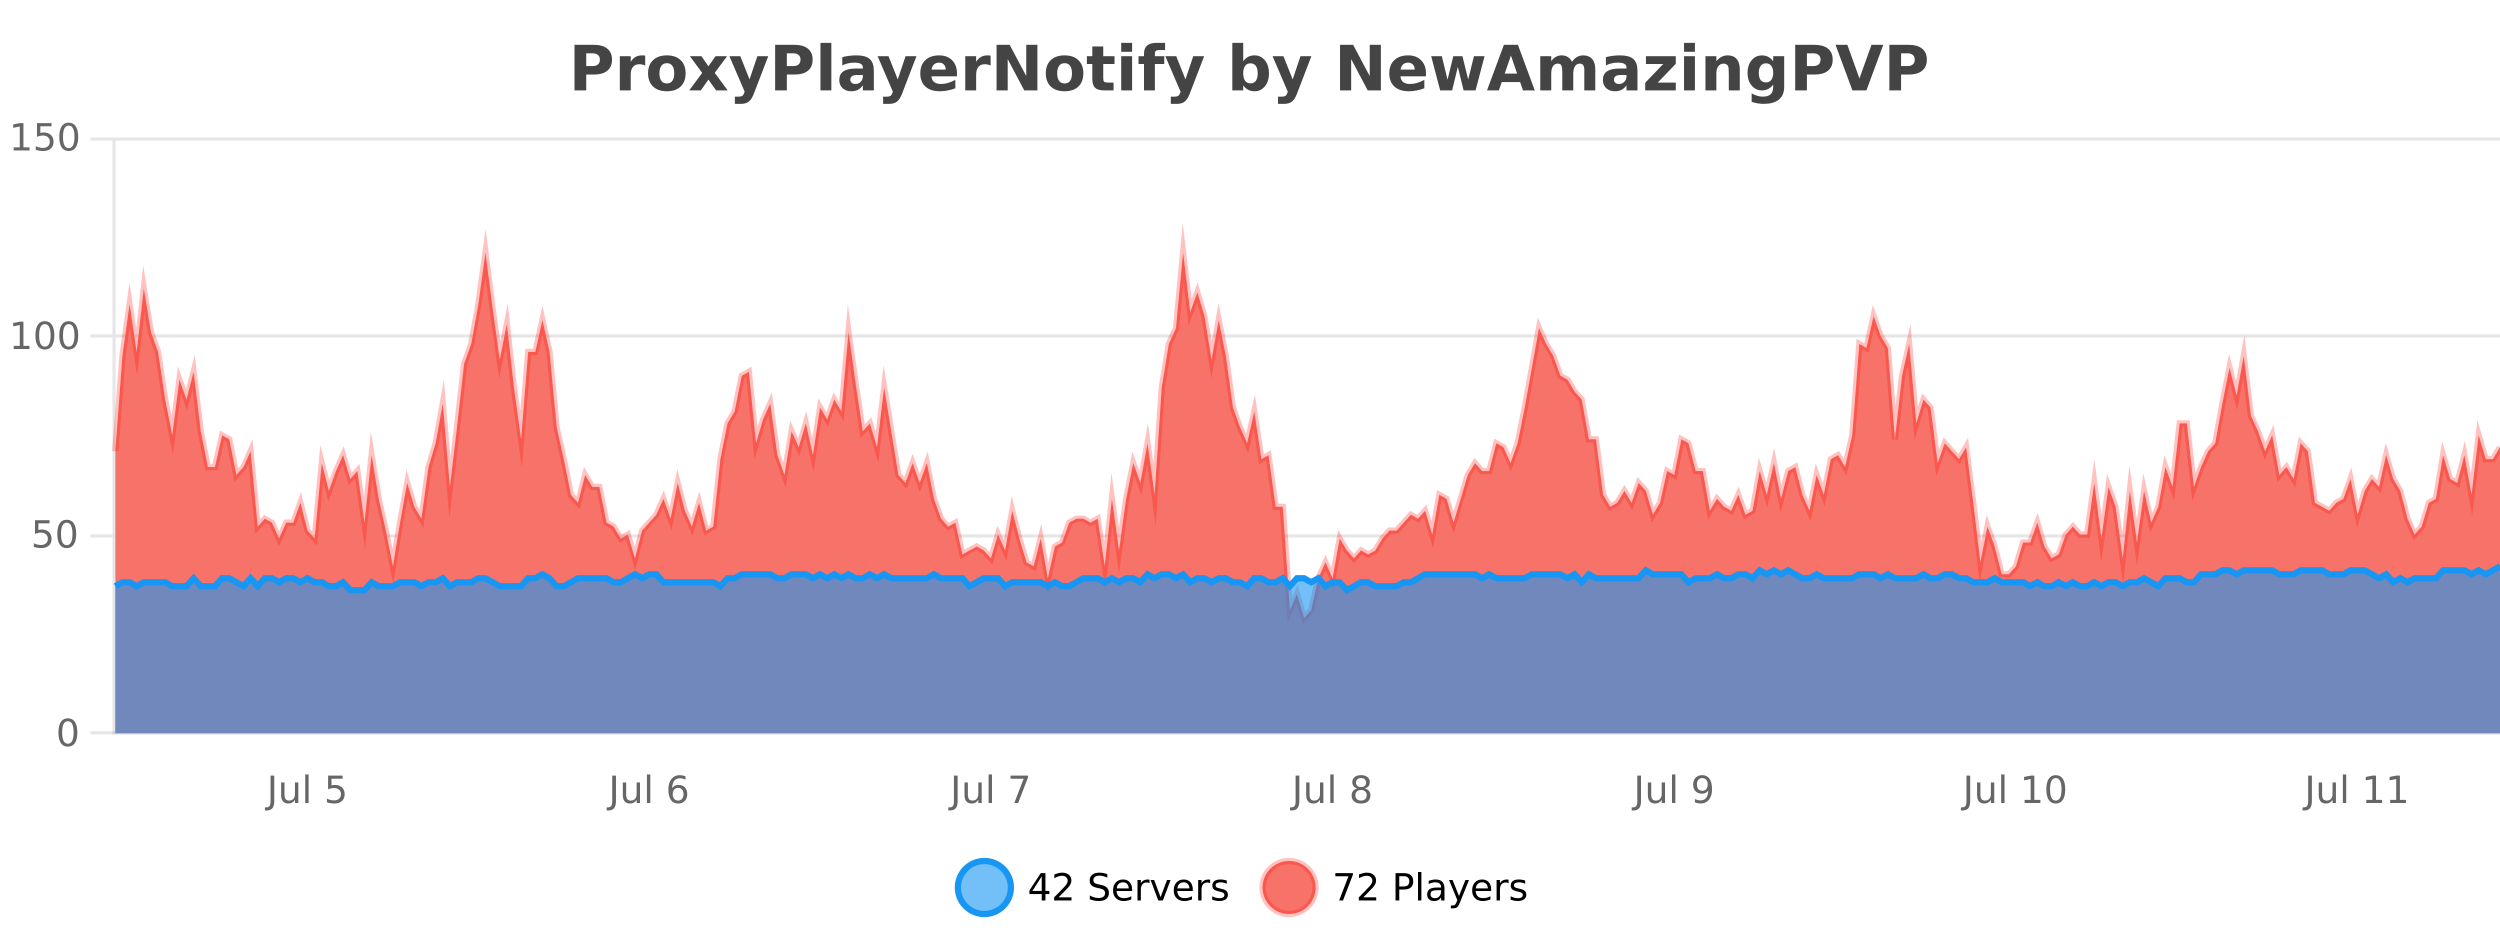
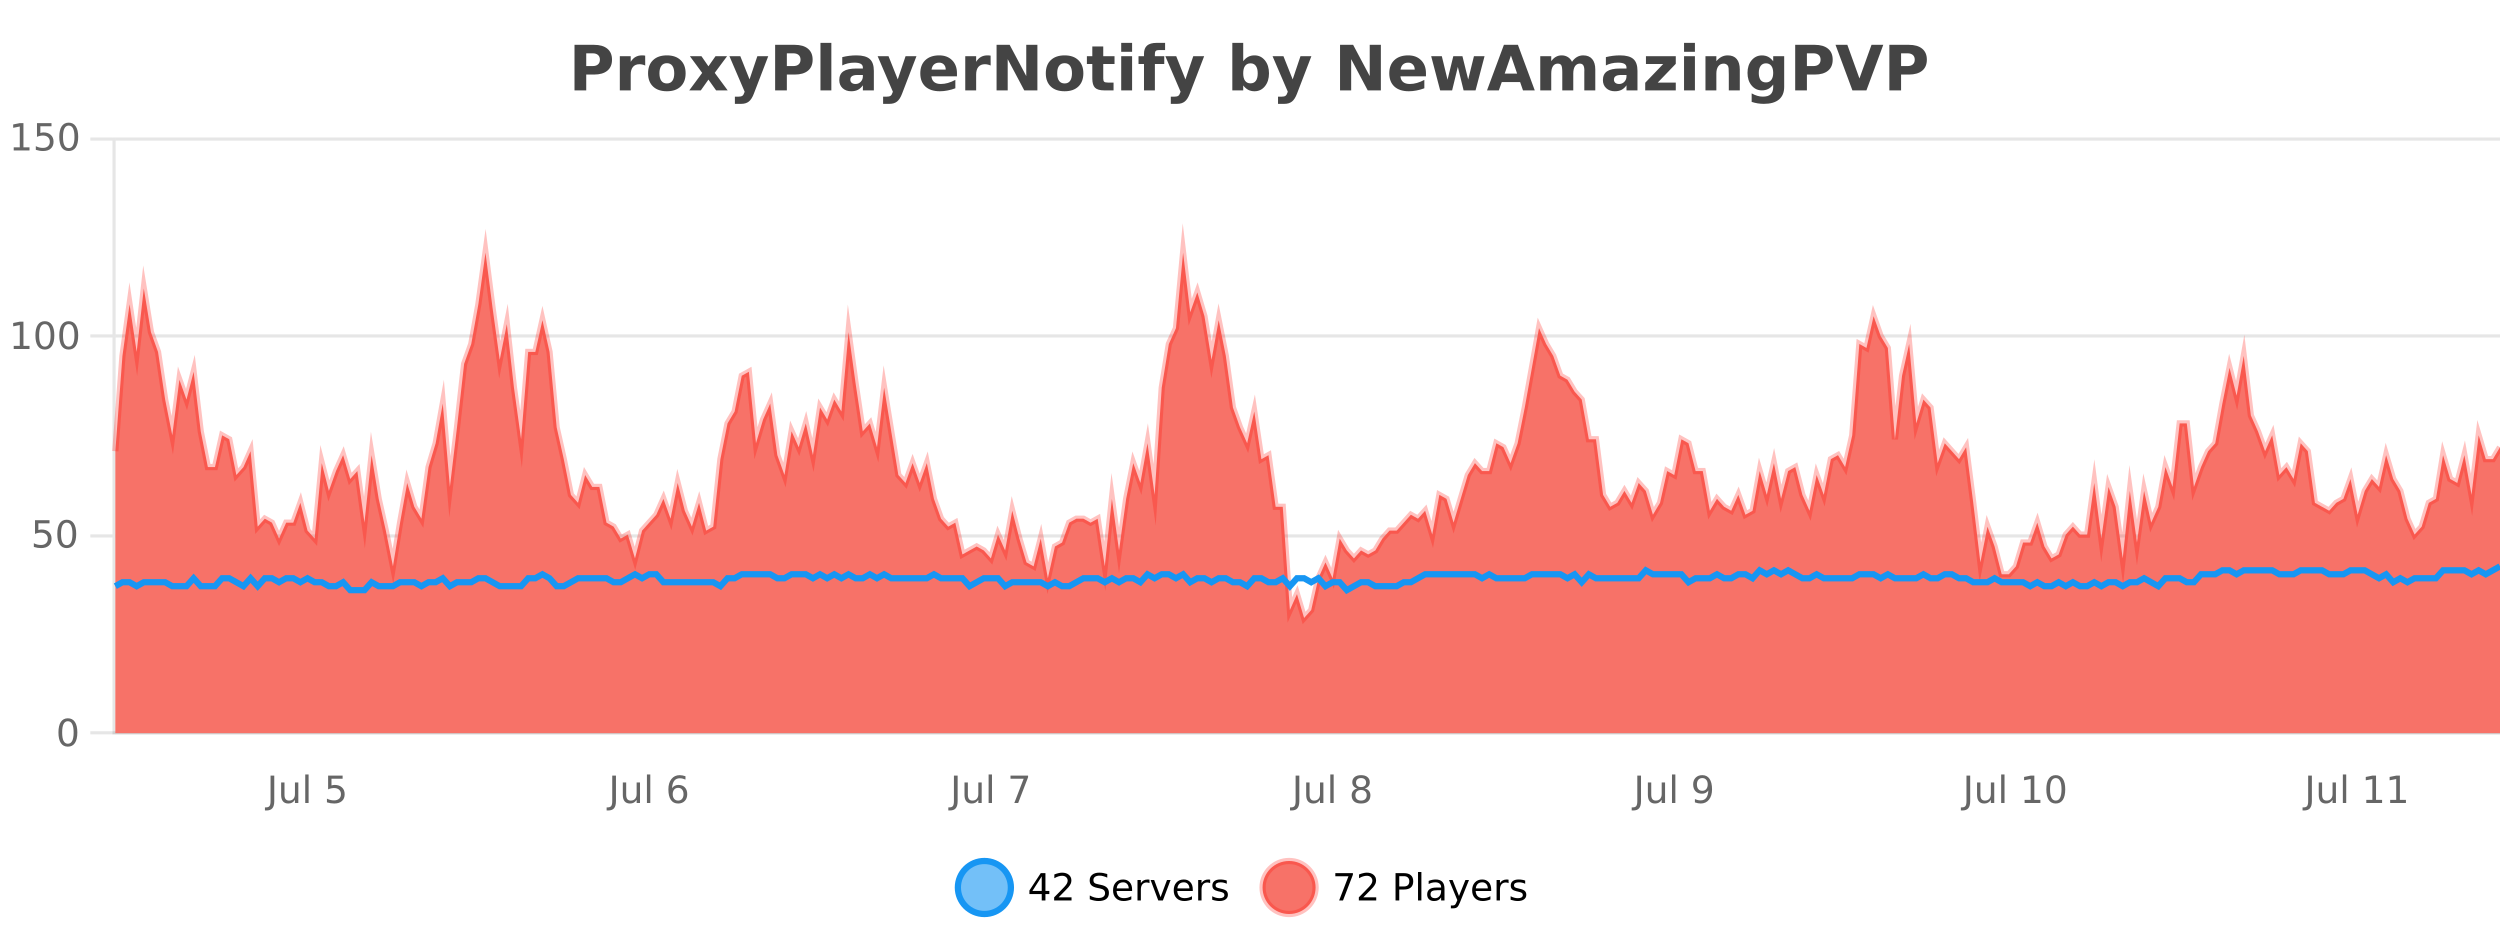
<svg xmlns="http://www.w3.org/2000/svg" width="800pt" height="300pt" viewBox="0 0 800 300" version="1.1">
  <defs>
    <clipPath id="clip1">
      <path d="M 278 263 L 352 263 L 352 300 L 278 300 Z M 278 263 " />
    </clipPath>
    <clipPath id="clip2">
      <path d="M 375 263 L 450 263 L 450 300 L 375 300 Z M 375 263 " />
    </clipPath>
    <clipPath id="clip3">
      <path d="M 36.906 80 L 800 80 L 800 234.602 L 36.906 234.602 Z M 36.906 80 " />
    </clipPath>
    <clipPath id="clip4">
      <path d="M 35.906 52 L 800 52 L 800 227 L 35.906 227 Z M 35.906 52 " />
    </clipPath>
    <clipPath id="clip5">
-       <path d="M 36.906 181 L 800 181 L 800 234.602 L 36.906 234.602 Z M 36.906 181 " />
-     </clipPath>
+       </clipPath>
    <clipPath id="clip6">
      <path d="M 35.906 152 L 800 152 L 800 218 L 35.906 218 Z M 35.906 152 " />
    </clipPath>
  </defs>
  <g id="surface2825246">
    <rect x="0" y="0" width="800" height="300" style="fill:rgb(100%,100%,100%);fill-opacity:1;stroke:none;" />
    <path style="fill:none;stroke-width:1;stroke-linecap:butt;stroke-linejoin:miter;stroke:rgb(0%,0%,0%);stroke-opacity:0.098;stroke-miterlimit:10;" d="M 37 234.5 L 800 234.5 " />
    <path style="fill:none;stroke-width:1;stroke-linecap:butt;stroke-linejoin:miter;stroke:rgb(0%,0%,0%);stroke-opacity:0.098;stroke-miterlimit:10;" d="M 28.906 234.5 L 36 234.5 " />
    <path style="fill:none;stroke-width:1;stroke-linecap:butt;stroke-linejoin:miter;stroke:rgb(0%,0%,0%);stroke-opacity:0.098;stroke-miterlimit:10;" d="M 37 171.5 L 800 171.5 " />
    <path style="fill:none;stroke-width:1;stroke-linecap:butt;stroke-linejoin:miter;stroke:rgb(0%,0%,0%);stroke-opacity:0.098;stroke-miterlimit:10;" d="M 28.906 171.5 L 36 171.5 " />
    <path style="fill:none;stroke-width:1;stroke-linecap:butt;stroke-linejoin:miter;stroke:rgb(0%,0%,0%);stroke-opacity:0.098;stroke-miterlimit:10;" d="M 37 107.5 L 800 107.5 " />
    <path style="fill:none;stroke-width:1;stroke-linecap:butt;stroke-linejoin:miter;stroke:rgb(0%,0%,0%);stroke-opacity:0.098;stroke-miterlimit:10;" d="M 28.906 107.5 L 36 107.5 " />
    <path style="fill:none;stroke-width:1;stroke-linecap:butt;stroke-linejoin:miter;stroke:rgb(0%,0%,0%);stroke-opacity:0.098;stroke-miterlimit:10;" d="M 37 44.5 L 800 44.5 " />
    <path style="fill:none;stroke-width:1;stroke-linecap:butt;stroke-linejoin:miter;stroke:rgb(0%,0%,0%);stroke-opacity:0.098;stroke-miterlimit:10;" d="M 28.906 44.5 L 36 44.5 " />
    <path style=" stroke:none;fill-rule:nonzero;fill:rgb(9.02%,58.824%,95.294%);fill-opacity:0.6;" d="M 323.488 284 C 323.488 288.688 319.688 292.484 315.004 292.484 C 310.316 292.484 306.52 288.688 306.52 284 C 306.52 279.312 310.316 275.516 315.004 275.516 C 319.688 275.516 323.488 279.312 323.488 284 Z M 323.488 284 " />
    <g clip-path="url(#clip1)" clip-rule="nonzero">
      <path style="fill:none;stroke-width:2;stroke-linecap:butt;stroke-linejoin:miter;stroke:rgb(9.02%,58.824%,95.294%);stroke-opacity:1;stroke-miterlimit:10;" d="M 323.488 284 C 323.488 288.688 319.688 292.484 315.004 292.484 C 310.316 292.484 306.52 288.688 306.52 284 C 306.52 279.312 310.316 275.516 315.004 275.516 C 319.688 275.516 323.488 279.312 323.488 284 Z M 323.488 284 " />
    </g>
    <path style=" stroke:none;fill-rule:nonzero;fill:rgb(0%,0%,0%);fill-opacity:1;" d="M 333.352 280.438 L 330.367 285.109 L 333.352 285.109 Z M 333.039 279.406 L 334.539 279.406 L 334.539 285.109 L 335.789 285.109 L 335.789 286.094 L 334.539 286.094 L 334.539 288.156 L 333.352 288.156 L 333.352 286.094 L 329.414 286.094 L 329.414 284.953 Z M 338.75 287.156 L 342.891 287.156 L 342.891 288.156 L 337.328 288.156 L 337.328 287.156 C 337.773 286.699 338.383 286.078 339.156 285.297 C 339.938 284.508 340.426 283.996 340.625 283.766 C 341.008 283.352 341.273 282.996 341.422 282.703 C 341.578 282.402 341.656 282.109 341.656 281.828 C 341.656 281.359 341.488 280.98 341.156 280.688 C 340.832 280.398 340.41 280.25 339.891 280.25 C 339.516 280.25 339.117 280.312 338.703 280.438 C 338.297 280.562 337.859 280.762 337.391 281.031 L 337.391 279.828 C 337.867 279.641 338.312 279.5 338.719 279.406 C 339.133 279.305 339.516 279.25 339.859 279.25 C 340.766 279.25 341.488 279.48 342.031 279.938 C 342.57 280.387 342.844 280.992 342.844 281.75 C 342.844 282.105 342.773 282.445 342.641 282.766 C 342.504 283.09 342.258 283.469 341.906 283.906 C 341.801 284.023 341.488 284.352 340.969 284.891 C 340.445 285.434 339.707 286.188 338.75 287.156 Z M 354.324 279.688 L 354.324 280.844 C 353.875 280.637 353.449 280.48 353.043 280.375 C 352.645 280.262 352.266 280.203 351.902 280.203 C 351.254 280.203 350.754 280.328 350.402 280.578 C 350.059 280.828 349.887 281.188 349.887 281.656 C 349.887 282.043 350 282.336 350.23 282.531 C 350.457 282.73 350.902 282.887 351.559 283 L 352.262 283.156 C 353.145 283.324 353.797 283.621 354.215 284.047 C 354.641 284.465 354.855 285.027 354.855 285.734 C 354.855 286.59 354.566 287.234 353.996 287.672 C 353.434 288.109 352.598 288.328 351.496 288.328 C 351.09 288.328 350.652 288.281 350.184 288.188 C 349.715 288.094 349.23 287.953 348.73 287.766 L 348.73 286.547 C 349.207 286.82 349.676 287.023 350.137 287.156 C 350.605 287.293 351.059 287.359 351.496 287.359 C 352.172 287.359 352.691 287.23 353.059 286.969 C 353.434 286.699 353.621 286.32 353.621 285.828 C 353.621 285.402 353.484 285.07 353.215 284.828 C 352.953 284.578 352.52 284.398 351.918 284.281 L 351.199 284.141 C 350.312 283.965 349.672 283.688 349.277 283.312 C 348.891 282.938 348.699 282.418 348.699 281.75 C 348.699 280.969 348.969 280.359 349.512 279.922 C 350.051 279.477 350.801 279.25 351.762 279.25 C 352.176 279.25 352.594 279.289 353.012 279.359 C 353.438 279.434 353.875 279.543 354.324 279.688 Z M 362.27 284.609 L 362.27 285.125 L 357.301 285.125 C 357.352 285.875 357.574 286.445 357.973 286.828 C 358.379 287.215 358.934 287.406 359.645 287.406 C 360.059 287.406 360.461 287.359 360.848 287.266 C 361.242 287.164 361.633 287.008 362.02 286.797 L 362.02 287.828 C 361.621 287.984 361.223 288.105 360.816 288.188 C 360.41 288.281 359.996 288.328 359.582 288.328 C 358.539 288.328 357.711 288.027 357.098 287.422 C 356.48 286.809 356.176 285.98 356.176 284.938 C 356.176 283.867 356.465 283.016 357.051 282.391 C 357.633 281.758 358.414 281.438 359.395 281.438 C 360.277 281.438 360.977 281.727 361.488 282.297 C 362.008 282.859 362.27 283.633 362.27 284.609 Z M 361.191 284.281 C 361.18 283.699 361.012 283.23 360.691 282.875 C 360.367 282.523 359.941 282.344 359.41 282.344 C 358.805 282.344 358.32 282.516 357.957 282.859 C 357.602 283.203 357.398 283.684 357.348 284.297 Z M 367.84 282.594 C 367.715 282.531 367.578 282.484 367.434 282.453 C 367.297 282.414 367.141 282.391 366.965 282.391 C 366.359 282.391 365.891 282.59 365.559 282.984 C 365.234 283.383 365.074 283.953 365.074 284.703 L 365.074 288.156 L 363.996 288.156 L 363.996 281.594 L 365.074 281.594 L 365.074 282.609 C 365.301 282.215 365.598 281.922 365.965 281.734 C 366.328 281.539 366.77 281.438 367.293 281.438 C 367.363 281.438 367.441 281.445 367.527 281.453 C 367.621 281.465 367.719 281.48 367.824 281.5 Z M 368.195 281.594 L 369.336 281.594 L 371.383 287.094 L 373.445 281.594 L 374.586 281.594 L 372.117 288.156 L 370.648 288.156 Z M 381.688 284.609 L 381.688 285.125 L 376.719 285.125 C 376.77 285.875 376.992 286.445 377.391 286.828 C 377.797 287.215 378.352 287.406 379.062 287.406 C 379.477 287.406 379.879 287.359 380.266 287.266 C 380.66 287.164 381.051 287.008 381.438 286.797 L 381.438 287.828 C 381.039 287.984 380.641 288.105 380.234 288.188 C 379.828 288.281 379.414 288.328 379 288.328 C 377.957 288.328 377.129 288.027 376.516 287.422 C 375.898 286.809 375.594 285.98 375.594 284.938 C 375.594 283.867 375.883 283.016 376.469 282.391 C 377.051 281.758 377.832 281.438 378.812 281.438 C 379.695 281.438 380.395 281.727 380.906 282.297 C 381.426 282.859 381.688 283.633 381.688 284.609 Z M 380.609 284.281 C 380.598 283.699 380.43 283.23 380.109 282.875 C 379.785 282.523 379.359 282.344 378.828 282.344 C 378.223 282.344 377.738 282.516 377.375 282.859 C 377.02 283.203 376.816 283.684 376.766 284.297 Z M 387.258 282.594 C 387.133 282.531 386.996 282.484 386.852 282.453 C 386.715 282.414 386.559 282.391 386.383 282.391 C 385.777 282.391 385.309 282.59 384.977 282.984 C 384.652 283.383 384.492 283.953 384.492 284.703 L 384.492 288.156 L 383.414 288.156 L 383.414 281.594 L 384.492 281.594 L 384.492 282.609 C 384.719 282.215 385.016 281.922 385.383 281.734 C 385.746 281.539 386.188 281.438 386.711 281.438 C 386.781 281.438 386.859 281.445 386.945 281.453 C 387.039 281.465 387.137 281.48 387.242 281.5 Z M 392.566 281.781 L 392.566 282.812 C 392.262 282.656 391.945 282.543 391.613 282.469 C 391.289 282.387 390.949 282.344 390.598 282.344 C 390.066 282.344 389.664 282.43 389.395 282.594 C 389.121 282.75 388.988 282.996 388.988 283.328 C 388.988 283.578 389.082 283.777 389.27 283.922 C 389.465 284.059 389.855 284.188 390.441 284.312 L 390.801 284.406 C 391.57 284.562 392.117 284.793 392.441 285.094 C 392.762 285.398 392.926 285.812 392.926 286.344 C 392.926 286.961 392.68 287.445 392.191 287.797 C 391.711 288.152 391.051 288.328 390.207 288.328 C 389.852 288.328 389.48 288.289 389.098 288.219 C 388.723 288.156 388.324 288.059 387.91 287.922 L 387.91 286.797 C 388.305 287.008 388.695 287.164 389.082 287.266 C 389.465 287.371 389.852 287.422 390.238 287.422 C 390.738 287.422 391.121 287.34 391.395 287.172 C 391.676 286.996 391.816 286.746 391.816 286.422 C 391.816 286.133 391.715 285.906 391.52 285.75 C 391.32 285.594 390.887 285.445 390.223 285.297 L 389.848 285.219 C 389.18 285.074 388.695 284.855 388.395 284.562 C 388.102 284.273 387.957 283.875 387.957 283.375 C 387.957 282.75 388.176 282.273 388.613 281.938 C 389.051 281.605 389.668 281.438 390.473 281.438 C 390.867 281.438 391.242 281.469 391.598 281.531 C 391.949 281.586 392.273 281.668 392.566 281.781 Z M 325.004 277.016 " />
    <path style=" stroke:none;fill-rule:nonzero;fill:rgb(96.863%,44.706%,40.784%);fill-opacity:1;" d="M 420.988 284 C 420.988 288.688 417.191 292.484 412.504 292.484 C 407.82 292.484 404.02 288.688 404.02 284 C 404.02 279.312 407.82 275.516 412.504 275.516 C 417.191 275.516 420.988 279.312 420.988 284 Z M 420.988 284 " />
    <g clip-path="url(#clip2)" clip-rule="nonzero">
      <path style="fill:none;stroke-width:2;stroke-linecap:butt;stroke-linejoin:miter;stroke:rgb(100%,4.706%,0%);stroke-opacity:0.247;stroke-miterlimit:10;" d="M 420.988 284 C 420.988 288.688 417.191 292.484 412.504 292.484 C 407.82 292.484 404.02 288.688 404.02 284 C 404.02 279.312 407.82 275.516 412.504 275.516 C 417.191 275.516 420.988 279.312 420.988 284 Z M 420.988 284 " />
    </g>
    <path style=" stroke:none;fill-rule:nonzero;fill:rgb(0%,0%,0%);fill-opacity:1;" d="M 427.305 279.406 L 432.93 279.406 L 432.93 279.906 L 429.758 288.156 L 428.523 288.156 L 431.508 280.406 L 427.305 280.406 Z M 436.25 287.156 L 440.391 287.156 L 440.391 288.156 L 434.828 288.156 L 434.828 287.156 C 435.273 286.699 435.883 286.078 436.656 285.297 C 437.438 284.508 437.926 283.996 438.125 283.766 C 438.508 283.352 438.773 282.996 438.922 282.703 C 439.078 282.402 439.156 282.109 439.156 281.828 C 439.156 281.359 438.988 280.98 438.656 280.688 C 438.332 280.398 437.91 280.25 437.391 280.25 C 437.016 280.25 436.617 280.312 436.203 280.438 C 435.797 280.562 435.359 280.762 434.891 281.031 L 434.891 279.828 C 435.367 279.641 435.812 279.5 436.219 279.406 C 436.633 279.305 437.016 279.25 437.359 279.25 C 438.266 279.25 438.988 279.48 439.531 279.938 C 440.07 280.387 440.344 280.992 440.344 281.75 C 440.344 282.105 440.273 282.445 440.141 282.766 C 440.004 283.09 439.758 283.469 439.406 283.906 C 439.301 284.023 438.988 284.352 438.469 284.891 C 437.945 285.434 437.207 286.188 436.25 287.156 Z M 447.762 280.375 L 447.762 283.672 L 449.246 283.672 C 449.797 283.672 450.223 283.531 450.527 283.25 C 450.828 282.961 450.98 282.547 450.98 282.016 C 450.98 281.496 450.828 281.094 450.527 280.812 C 450.223 280.523 449.797 280.375 449.246 280.375 Z M 446.574 279.406 L 449.246 279.406 C 450.234 279.406 450.98 279.633 451.48 280.078 C 451.98 280.516 452.23 281.164 452.23 282.016 C 452.23 282.883 451.98 283.539 451.48 283.984 C 450.98 284.422 450.234 284.641 449.246 284.641 L 447.762 284.641 L 447.762 288.156 L 446.574 288.156 Z M 453.766 279.031 L 454.844 279.031 L 454.844 288.156 L 453.766 288.156 Z M 460.082 284.859 C 459.215 284.859 458.613 284.961 458.27 285.156 C 457.934 285.355 457.77 285.695 457.77 286.172 C 457.77 286.559 457.895 286.867 458.145 287.094 C 458.402 287.312 458.746 287.422 459.176 287.422 C 459.777 287.422 460.258 287.215 460.613 286.797 C 460.977 286.371 461.16 285.805 461.16 285.094 L 461.16 284.859 Z M 462.238 284.406 L 462.238 288.156 L 461.16 288.156 L 461.16 287.156 C 460.91 287.555 460.602 287.852 460.238 288.047 C 459.871 288.234 459.426 288.328 458.895 288.328 C 458.215 288.328 457.68 288.141 457.285 287.766 C 456.887 287.383 456.691 286.875 456.691 286.25 C 456.691 285.512 456.934 284.953 457.426 284.578 C 457.926 284.203 458.664 284.016 459.645 284.016 L 461.16 284.016 L 461.16 283.906 C 461.16 283.406 460.992 283.023 460.66 282.75 C 460.336 282.48 459.883 282.344 459.301 282.344 C 458.926 282.344 458.555 282.391 458.191 282.484 C 457.836 282.578 457.496 282.715 457.176 282.891 L 457.176 281.891 C 457.57 281.734 457.949 281.621 458.316 281.547 C 458.691 281.477 459.055 281.438 459.41 281.438 C 460.355 281.438 461.066 281.684 461.535 282.172 C 462.004 282.664 462.238 283.406 462.238 284.406 Z M 467.188 288.766 C 466.883 289.547 466.586 290.055 466.297 290.297 C 466.004 290.535 465.617 290.656 465.141 290.656 L 464.281 290.656 L 464.281 289.75 L 464.906 289.75 C 465.207 289.75 465.438 289.676 465.594 289.531 C 465.758 289.395 465.941 289.066 466.141 288.547 L 466.344 288.047 L 463.688 281.594 L 464.828 281.594 L 466.875 286.719 L 468.938 281.594 L 470.078 281.594 Z M 477.18 284.609 L 477.18 285.125 L 472.211 285.125 C 472.262 285.875 472.484 286.445 472.883 286.828 C 473.289 287.215 473.844 287.406 474.555 287.406 C 474.969 287.406 475.371 287.359 475.758 287.266 C 476.152 287.164 476.543 287.008 476.93 286.797 L 476.93 287.828 C 476.531 287.984 476.133 288.105 475.727 288.188 C 475.32 288.281 474.906 288.328 474.492 288.328 C 473.449 288.328 472.621 288.027 472.008 287.422 C 471.391 286.809 471.086 285.98 471.086 284.938 C 471.086 283.867 471.375 283.016 471.961 282.391 C 472.543 281.758 473.324 281.438 474.305 281.438 C 475.188 281.438 475.887 281.727 476.398 282.297 C 476.918 282.859 477.18 283.633 477.18 284.609 Z M 476.102 284.281 C 476.09 283.699 475.922 283.23 475.602 282.875 C 475.277 282.523 474.852 282.344 474.32 282.344 C 473.715 282.344 473.23 282.516 472.867 282.859 C 472.512 283.203 472.309 283.684 472.258 284.297 Z M 482.75 282.594 C 482.625 282.531 482.488 282.484 482.344 282.453 C 482.207 282.414 482.051 282.391 481.875 282.391 C 481.27 282.391 480.801 282.59 480.469 282.984 C 480.145 283.383 479.984 283.953 479.984 284.703 L 479.984 288.156 L 478.906 288.156 L 478.906 281.594 L 479.984 281.594 L 479.984 282.609 C 480.211 282.215 480.508 281.922 480.875 281.734 C 481.238 281.539 481.68 281.438 482.203 281.438 C 482.273 281.438 482.352 281.445 482.438 281.453 C 482.531 281.465 482.629 281.48 482.734 281.5 Z M 488.055 281.781 L 488.055 282.812 C 487.75 282.656 487.434 282.543 487.102 282.469 C 486.777 282.387 486.438 282.344 486.086 282.344 C 485.555 282.344 485.152 282.43 484.883 282.594 C 484.609 282.75 484.477 282.996 484.477 283.328 C 484.477 283.578 484.57 283.777 484.758 283.922 C 484.953 284.059 485.344 284.188 485.93 284.312 L 486.289 284.406 C 487.059 284.562 487.605 284.793 487.93 285.094 C 488.25 285.398 488.414 285.812 488.414 286.344 C 488.414 286.961 488.168 287.445 487.68 287.797 C 487.199 288.152 486.539 288.328 485.695 288.328 C 485.34 288.328 484.969 288.289 484.586 288.219 C 484.211 288.156 483.812 288.059 483.398 287.922 L 483.398 286.797 C 483.793 287.008 484.184 287.164 484.57 287.266 C 484.953 287.371 485.34 287.422 485.727 287.422 C 486.227 287.422 486.609 287.34 486.883 287.172 C 487.164 286.996 487.305 286.746 487.305 286.422 C 487.305 286.133 487.203 285.906 487.008 285.75 C 486.809 285.594 486.375 285.445 485.711 285.297 L 485.336 285.219 C 484.668 285.074 484.184 284.855 483.883 284.562 C 483.59 284.273 483.445 283.875 483.445 283.375 C 483.445 282.75 483.664 282.273 484.102 281.938 C 484.539 281.605 485.156 281.438 485.961 281.438 C 486.355 281.438 486.73 281.469 487.086 281.531 C 487.438 281.586 487.762 281.668 488.055 281.781 Z M 422.504 277.016 " />
    <path style=" stroke:none;fill-rule:nonzero;fill:rgb(26.667%,26.667%,26.667%);fill-opacity:1;" d="M 183.844 14.344 L 190.078 14.344 C 191.93 14.344 193.352 14.758 194.344 15.578 C 195.344 16.402 195.844 17.574 195.844 19.094 C 195.844 20.625 195.344 21.805 194.344 22.625 C 193.352 23.449 191.93 23.859 190.078 23.859 L 187.594 23.859 L 187.594 28.922 L 183.844 28.922 Z M 187.594 17.062 L 187.594 21.141 L 189.672 21.141 C 190.398 21.141 190.961 20.965 191.359 20.609 C 191.766 20.258 191.969 19.75 191.969 19.094 C 191.969 18.449 191.766 17.949 191.359 17.594 C 190.961 17.242 190.398 17.062 189.672 17.062 Z M 206.469 20.969 C 206.156 20.824 205.848 20.719 205.547 20.656 C 205.242 20.586 204.941 20.547 204.641 20.547 C 203.734 20.547 203.035 20.836 202.547 21.406 C 202.066 21.98 201.828 22.805 201.828 23.875 L 201.828 28.922 L 198.344 28.922 L 198.344 17.984 L 201.828 17.984 L 201.828 19.781 C 202.273 19.062 202.789 18.543 203.375 18.219 C 203.957 17.887 204.656 17.719 205.469 17.719 C 205.594 17.719 205.723 17.727 205.859 17.734 C 205.992 17.746 206.191 17.766 206.453 17.797 Z M 213.414 20.219 C 212.633 20.219 212.039 20.5 211.633 21.062 C 211.227 21.617 211.023 22.418 211.023 23.469 C 211.023 24.512 211.227 25.312 211.633 25.875 C 212.039 26.43 212.633 26.703 213.414 26.703 C 214.172 26.703 214.75 26.43 215.148 25.875 C 215.555 25.312 215.758 24.512 215.758 23.469 C 215.758 22.418 215.555 21.617 215.148 21.062 C 214.75 20.5 214.172 20.219 213.414 20.219 Z M 213.414 17.719 C 215.289 17.719 216.75 18.23 217.805 19.25 C 218.867 20.262 219.398 21.668 219.398 23.469 C 219.398 25.262 218.867 26.668 217.805 27.688 C 216.75 28.699 215.289 29.203 213.414 29.203 C 211.516 29.203 210.039 28.699 208.977 27.688 C 207.914 26.668 207.383 25.262 207.383 23.469 C 207.383 21.668 207.914 20.262 208.977 19.25 C 210.039 18.23 211.516 17.719 213.414 17.719 Z M 224.699 23.328 L 220.762 17.984 L 224.465 17.984 L 226.699 21.219 L 228.965 17.984 L 232.668 17.984 L 228.715 23.312 L 232.855 28.922 L 229.152 28.922 L 226.699 25.469 L 224.262 28.922 L 220.559 28.922 Z M 233.414 17.984 L 236.898 17.984 L 239.852 25.406 L 242.352 17.984 L 245.836 17.984 L 241.242 29.953 C 240.781 31.172 240.242 32.02 239.617 32.5 C 239 32.988 238.195 33.234 237.195 33.234 L 235.164 33.234 L 235.164 30.938 L 236.258 30.938 C 236.852 30.938 237.281 30.844 237.555 30.656 C 237.824 30.469 238.031 30.129 238.18 29.641 L 238.289 29.344 Z M 248.043 14.344 L 254.277 14.344 C 256.129 14.344 257.551 14.758 258.543 15.578 C 259.543 16.402 260.043 17.574 260.043 19.094 C 260.043 20.625 259.543 21.805 258.543 22.625 C 257.551 23.449 256.129 23.859 254.277 23.859 L 251.793 23.859 L 251.793 28.922 L 248.043 28.922 Z M 251.793 17.062 L 251.793 21.141 L 253.871 21.141 C 254.598 21.141 255.16 20.965 255.559 20.609 C 255.965 20.258 256.168 19.75 256.168 19.094 C 256.168 18.449 255.965 17.949 255.559 17.594 C 255.16 17.242 254.598 17.062 253.871 17.062 Z M 262.547 13.719 L 266.031 13.719 L 266.031 28.922 L 262.547 28.922 Z M 274.289 24 C 273.559 24 273.012 24.125 272.648 24.375 C 272.281 24.617 272.102 24.98 272.102 25.469 C 272.102 25.906 272.246 26.25 272.539 26.5 C 272.84 26.75 273.25 26.875 273.773 26.875 C 274.43 26.875 274.98 26.641 275.43 26.172 C 275.887 25.703 276.117 25.117 276.117 24.406 L 276.117 24 Z M 279.633 22.688 L 279.633 28.922 L 276.117 28.922 L 276.117 27.297 C 275.648 27.965 275.117 28.449 274.523 28.75 C 273.938 29.051 273.227 29.203 272.383 29.203 C 271.258 29.203 270.34 28.875 269.633 28.219 C 268.922 27.555 268.57 26.695 268.57 25.641 C 268.57 24.359 269.008 23.422 269.883 22.828 C 270.766 22.227 272.156 21.922 274.055 21.922 L 276.117 21.922 L 276.117 21.641 C 276.117 21.09 275.898 20.688 275.461 20.438 C 275.023 20.18 274.34 20.047 273.414 20.047 C 272.664 20.047 271.965 20.125 271.32 20.281 C 270.672 20.43 270.074 20.648 269.523 20.938 L 269.523 18.281 C 270.273 18.094 271.023 17.953 271.773 17.859 C 272.531 17.766 273.293 17.719 274.055 17.719 C 276.023 17.719 277.445 18.109 278.32 18.891 C 279.195 19.664 279.633 20.93 279.633 22.688 Z M 280.844 17.984 L 284.328 17.984 L 287.281 25.406 L 289.781 17.984 L 293.266 17.984 L 288.672 29.953 C 288.211 31.172 287.672 32.02 287.047 32.5 C 286.43 32.988 285.625 33.234 284.625 33.234 L 282.594 33.234 L 282.594 30.938 L 283.688 30.938 C 284.281 30.938 284.711 30.844 284.984 30.656 C 285.254 30.469 285.461 30.129 285.609 29.641 L 285.719 29.344 Z M 306.227 23.422 L 306.227 24.422 L 298.055 24.422 C 298.137 25.246 298.434 25.859 298.945 26.266 C 299.453 26.672 300.164 26.875 301.07 26.875 C 301.809 26.875 302.562 26.766 303.336 26.547 C 304.105 26.328 304.898 26 305.711 25.562 L 305.711 28.25 C 304.887 28.562 304.059 28.797 303.227 28.953 C 302.402 29.117 301.578 29.203 300.758 29.203 C 298.777 29.203 297.234 28.703 296.133 27.703 C 295.039 26.695 294.492 25.281 294.492 23.469 C 294.492 21.68 295.027 20.273 296.102 19.25 C 297.184 18.23 298.668 17.719 300.555 17.719 C 302.273 17.719 303.648 18.242 304.68 19.281 C 305.711 20.312 306.227 21.695 306.227 23.422 Z M 302.633 22.266 C 302.633 21.602 302.438 21.062 302.055 20.656 C 301.668 20.25 301.164 20.047 300.539 20.047 C 299.859 20.047 299.309 20.242 298.883 20.625 C 298.465 21 298.203 21.547 298.102 22.266 Z M 317.008 20.969 C 316.695 20.824 316.387 20.719 316.086 20.656 C 315.781 20.586 315.48 20.547 315.18 20.547 C 314.273 20.547 313.574 20.836 313.086 21.406 C 312.605 21.98 312.367 22.805 312.367 23.875 L 312.367 28.922 L 308.883 28.922 L 308.883 17.984 L 312.367 17.984 L 312.367 19.781 C 312.812 19.062 313.328 18.543 313.914 18.219 C 314.496 17.887 315.195 17.719 316.008 17.719 C 316.133 17.719 316.262 17.727 316.398 17.734 C 316.531 17.746 316.73 17.766 316.992 17.797 Z M 318.902 14.344 L 323.09 14.344 L 328.402 24.344 L 328.402 14.344 L 331.965 14.344 L 331.965 28.922 L 327.762 28.922 L 322.465 18.922 L 322.465 28.922 L 318.902 28.922 Z M 340.688 20.219 C 339.906 20.219 339.312 20.5 338.906 21.062 C 338.5 21.617 338.297 22.418 338.297 23.469 C 338.297 24.512 338.5 25.312 338.906 25.875 C 339.312 26.43 339.906 26.703 340.688 26.703 C 341.445 26.703 342.023 26.43 342.422 25.875 C 342.828 25.312 343.031 24.512 343.031 23.469 C 343.031 22.418 342.828 21.617 342.422 21.062 C 342.023 20.5 341.445 20.219 340.688 20.219 Z M 340.688 17.719 C 342.562 17.719 344.023 18.23 345.078 19.25 C 346.141 20.262 346.672 21.668 346.672 23.469 C 346.672 25.262 346.141 26.668 345.078 27.688 C 344.023 28.699 342.562 29.203 340.688 29.203 C 338.789 29.203 337.312 28.699 336.25 27.688 C 335.188 26.668 334.656 25.262 334.656 23.469 C 334.656 21.668 335.188 20.262 336.25 19.25 C 337.312 18.23 338.789 17.719 340.688 17.719 Z M 353.039 14.875 L 353.039 17.984 L 356.648 17.984 L 356.648 20.484 L 353.039 20.484 L 353.039 25.125 C 353.039 25.637 353.137 25.98 353.336 26.156 C 353.543 26.336 353.945 26.422 354.539 26.422 L 356.336 26.422 L 356.336 28.922 L 353.336 28.922 C 351.961 28.922 350.98 28.637 350.398 28.062 C 349.824 27.48 349.539 26.5 349.539 25.125 L 349.539 20.484 L 347.805 20.484 L 347.805 17.984 L 349.539 17.984 L 349.539 14.875 Z M 358.785 17.984 L 362.27 17.984 L 362.27 28.922 L 358.785 28.922 Z M 358.785 13.719 L 362.27 13.719 L 362.27 16.578 L 358.785 16.578 Z M 372.828 13.719 L 372.828 16.016 L 370.891 16.016 C 370.398 16.016 370.055 16.109 369.859 16.297 C 369.66 16.477 369.562 16.781 369.562 17.219 L 369.562 17.984 L 372.562 17.984 L 372.562 20.484 L 369.562 20.484 L 369.562 28.922 L 366.078 28.922 L 366.078 20.484 L 364.328 20.484 L 364.328 17.984 L 366.078 17.984 L 366.078 17.219 C 366.078 16.031 366.406 15.152 367.062 14.578 C 367.727 14.008 368.758 13.719 370.156 13.719 Z M 372.906 17.984 L 376.391 17.984 L 379.344 25.406 L 381.844 17.984 L 385.328 17.984 L 380.734 29.953 C 380.273 31.172 379.734 32.02 379.109 32.5 C 378.492 32.988 377.688 33.234 376.688 33.234 L 374.656 33.234 L 374.656 30.938 L 375.75 30.938 C 376.344 30.938 376.773 30.844 377.047 30.656 C 377.316 30.469 377.523 30.129 377.672 29.641 L 377.781 29.344 Z M 400.156 26.672 C 400.906 26.672 401.477 26.402 401.875 25.859 C 402.27 25.309 402.469 24.512 402.469 23.469 C 402.469 22.43 402.27 21.637 401.875 21.094 C 401.477 20.543 400.906 20.266 400.156 20.266 C 399.406 20.266 398.828 20.543 398.422 21.094 C 398.023 21.637 397.828 22.43 397.828 23.469 C 397.828 24.5 398.023 25.293 398.422 25.844 C 398.828 26.398 399.406 26.672 400.156 26.672 Z M 397.828 19.578 C 398.316 18.945 398.852 18.477 399.438 18.172 C 400.02 17.871 400.691 17.719 401.453 17.719 C 402.805 17.719 403.914 18.258 404.781 19.328 C 405.645 20.402 406.078 21.781 406.078 23.469 C 406.078 25.148 405.645 26.523 404.781 27.594 C 403.914 28.668 402.805 29.203 401.453 29.203 C 400.691 29.203 400.02 29.051 399.438 28.75 C 398.852 28.449 398.316 27.98 397.828 27.344 L 397.828 28.922 L 394.344 28.922 L 394.344 13.719 L 397.828 13.719 Z M 407.219 17.984 L 410.703 17.984 L 413.656 25.406 L 416.156 17.984 L 419.641 17.984 L 415.047 29.953 C 414.586 31.172 414.047 32.02 413.422 32.5 C 412.805 32.988 412 33.234 411 33.234 L 408.969 33.234 L 408.969 30.938 L 410.062 30.938 C 410.656 30.938 411.086 30.844 411.359 30.656 C 411.629 30.469 411.836 30.129 411.984 29.641 L 412.094 29.344 Z M 428.812 14.344 L 433 14.344 L 438.312 24.344 L 438.312 14.344 L 441.875 14.344 L 441.875 28.922 L 437.672 28.922 L 432.375 18.922 L 432.375 28.922 L 428.812 28.922 Z M 456.305 23.422 L 456.305 24.422 L 448.133 24.422 C 448.215 25.246 448.512 25.859 449.023 26.266 C 449.531 26.672 450.242 26.875 451.148 26.875 C 451.887 26.875 452.641 26.766 453.414 26.547 C 454.184 26.328 454.977 26 455.789 25.562 L 455.789 28.25 C 454.965 28.562 454.137 28.797 453.305 28.953 C 452.48 29.117 451.656 29.203 450.836 29.203 C 448.855 29.203 447.312 28.703 446.211 27.703 C 445.117 26.695 444.57 25.281 444.57 23.469 C 444.57 21.68 445.105 20.273 446.18 19.25 C 447.262 18.23 448.746 17.719 450.633 17.719 C 452.352 17.719 453.727 18.242 454.758 19.281 C 455.789 20.312 456.305 21.695 456.305 23.422 Z M 452.711 22.266 C 452.711 21.602 452.516 21.062 452.133 20.656 C 451.746 20.25 451.242 20.047 450.617 20.047 C 449.938 20.047 449.387 20.242 448.961 20.625 C 448.543 21 448.281 21.547 448.18 22.266 Z M 457.977 17.984 L 461.383 17.984 L 463.211 25.516 L 465.055 17.984 L 467.977 17.984 L 469.82 25.438 L 471.664 17.984 L 475.055 17.984 L 472.18 28.922 L 468.352 28.922 L 466.508 21.406 L 464.68 28.922 L 460.852 28.922 Z M 486.438 26.266 L 480.562 26.266 L 479.625 28.922 L 475.844 28.922 L 481.25 14.344 L 485.734 14.344 L 491.125 28.922 L 487.359 28.922 Z M 481.5 23.562 L 485.484 23.562 L 483.5 17.766 Z M 503.039 19.797 C 503.484 19.121 504.012 18.605 504.617 18.25 C 505.23 17.898 505.902 17.719 506.633 17.719 C 507.883 17.719 508.836 18.109 509.492 18.891 C 510.156 19.664 510.492 20.789 510.492 22.266 L 510.492 28.922 L 506.977 28.922 L 506.977 23.219 C 506.977 23.137 506.977 23.047 506.977 22.953 C 506.984 22.859 506.992 22.73 506.992 22.562 C 506.992 21.793 506.875 21.234 506.648 20.891 C 506.418 20.539 506.047 20.359 505.539 20.359 C 504.883 20.359 504.371 20.637 504.008 21.188 C 503.641 21.73 503.453 22.516 503.445 23.547 L 503.445 28.922 L 499.93 28.922 L 499.93 23.219 C 499.93 22.012 499.824 21.234 499.617 20.891 C 499.406 20.539 499.039 20.359 498.508 20.359 C 497.828 20.359 497.309 20.637 496.945 21.188 C 496.578 21.73 496.398 22.516 496.398 23.547 L 496.398 28.922 L 492.883 28.922 L 492.883 17.984 L 496.398 17.984 L 496.398 19.578 C 496.836 18.965 497.328 18.5 497.883 18.188 C 498.434 17.875 499.047 17.719 499.727 17.719 C 500.477 17.719 501.141 17.902 501.727 18.266 C 502.309 18.633 502.746 19.141 503.039 19.797 Z M 518.648 24 C 517.918 24 517.371 24.125 517.008 24.375 C 516.641 24.617 516.461 24.98 516.461 25.469 C 516.461 25.906 516.605 26.25 516.898 26.5 C 517.199 26.75 517.609 26.875 518.133 26.875 C 518.789 26.875 519.34 26.641 519.789 26.172 C 520.246 25.703 520.477 25.117 520.477 24.406 L 520.477 24 Z M 523.992 22.688 L 523.992 28.922 L 520.477 28.922 L 520.477 27.297 C 520.008 27.965 519.477 28.449 518.883 28.75 C 518.297 29.051 517.586 29.203 516.742 29.203 C 515.617 29.203 514.699 28.875 513.992 28.219 C 513.281 27.555 512.93 26.695 512.93 25.641 C 512.93 24.359 513.367 23.422 514.242 22.828 C 515.125 22.227 516.516 21.922 518.414 21.922 L 520.477 21.922 L 520.477 21.641 C 520.477 21.09 520.258 20.688 519.82 20.438 C 519.383 20.18 518.699 20.047 517.773 20.047 C 517.023 20.047 516.324 20.125 515.68 20.281 C 515.031 20.43 514.434 20.648 513.883 20.938 L 513.883 18.281 C 514.633 18.094 515.383 17.953 516.133 17.859 C 516.891 17.766 517.652 17.719 518.414 17.719 C 520.383 17.719 521.805 18.109 522.68 18.891 C 523.555 19.664 523.992 20.93 523.992 22.688 Z M 526.703 17.984 L 536.25 17.984 L 536.25 20.422 L 530.484 26.422 L 536.25 26.422 L 536.25 28.922 L 526.469 28.922 L 526.469 26.484 L 532.219 20.484 L 526.703 20.484 Z M 538.891 17.984 L 542.375 17.984 L 542.375 28.922 L 538.891 28.922 Z M 538.891 13.719 L 542.375 13.719 L 542.375 16.578 L 538.891 16.578 Z M 556.734 22.266 L 556.734 28.922 L 553.219 28.922 L 553.219 23.828 C 553.219 22.883 553.195 22.23 553.156 21.875 C 553.113 21.512 553.039 21.246 552.938 21.078 C 552.801 20.852 552.613 20.672 552.375 20.547 C 552.145 20.422 551.879 20.359 551.578 20.359 C 550.848 20.359 550.273 20.641 549.859 21.203 C 549.441 21.766 549.234 22.547 549.234 23.547 L 549.234 28.922 L 545.75 28.922 L 545.75 17.984 L 549.234 17.984 L 549.234 19.578 C 549.766 18.945 550.328 18.477 550.922 18.172 C 551.516 17.871 552.164 17.719 552.875 17.719 C 554.145 17.719 555.102 18.109 555.75 18.891 C 556.406 19.664 556.734 20.789 556.734 22.266 Z M 567.422 27.062 C 566.941 27.699 566.41 28.168 565.828 28.469 C 565.242 28.773 564.57 28.922 563.812 28.922 C 562.477 28.922 561.375 28.398 560.5 27.344 C 559.633 26.293 559.203 24.953 559.203 23.328 C 559.203 21.695 559.633 20.355 560.5 19.312 C 561.375 18.262 562.477 17.734 563.812 17.734 C 564.57 17.734 565.242 17.887 565.828 18.188 C 566.41 18.492 566.941 18.965 567.422 19.609 L 567.422 17.984 L 570.938 17.984 L 570.938 27.812 C 570.938 29.57 570.379 30.914 569.266 31.844 C 568.16 32.77 566.551 33.234 564.438 33.234 C 563.758 33.234 563.098 33.18 562.453 33.078 C 561.816 32.973 561.176 32.816 560.531 32.609 L 560.531 29.875 C 561.145 30.227 561.742 30.488 562.328 30.656 C 562.91 30.832 563.5 30.922 564.094 30.922 C 565.238 30.922 566.078 30.672 566.609 30.172 C 567.148 29.672 567.422 28.887 567.422 27.812 Z M 565.109 20.266 C 564.391 20.266 563.828 20.531 563.422 21.062 C 563.016 21.594 562.812 22.352 562.812 23.328 C 562.812 24.328 563.004 25.09 563.391 25.609 C 563.785 26.121 564.359 26.375 565.109 26.375 C 565.836 26.375 566.406 26.109 566.812 25.578 C 567.219 25.047 567.422 24.297 567.422 23.328 C 567.422 22.352 567.219 21.594 566.812 21.062 C 566.406 20.531 565.836 20.266 565.109 20.266 Z M 574.461 14.344 L 580.695 14.344 C 582.547 14.344 583.969 14.758 584.961 15.578 C 585.961 16.402 586.461 17.574 586.461 19.094 C 586.461 20.625 585.961 21.805 584.961 22.625 C 583.969 23.449 582.547 23.859 580.695 23.859 L 578.211 23.859 L 578.211 28.922 L 574.461 28.922 Z M 578.211 17.062 L 578.211 21.141 L 580.289 21.141 C 581.016 21.141 581.578 20.965 581.977 20.609 C 582.383 20.258 582.586 19.75 582.586 19.094 C 582.586 18.449 582.383 17.949 581.977 17.594 C 581.578 17.242 581.016 17.062 580.289 17.062 Z M 587.367 14.344 L 591.148 14.344 L 595.023 25.109 L 598.883 14.344 L 602.648 14.344 L 597.258 28.922 L 592.773 28.922 Z M 604.594 14.344 L 610.828 14.344 C 612.68 14.344 614.102 14.758 615.094 15.578 C 616.094 16.402 616.594 17.574 616.594 19.094 C 616.594 20.625 616.094 21.805 615.094 22.625 C 614.102 23.449 612.68 23.859 610.828 23.859 L 608.344 23.859 L 608.344 28.922 L 604.594 28.922 Z M 608.344 17.062 L 608.344 21.141 L 610.422 21.141 C 611.148 21.141 611.711 20.965 612.109 20.609 C 612.516 20.258 612.719 19.75 612.719 19.094 C 612.719 18.449 612.516 17.949 612.109 17.594 C 611.711 17.242 611.148 17.062 610.422 17.062 Z M 182 10.359 " />
    <path style="fill:none;stroke-width:1;stroke-linecap:butt;stroke-linejoin:miter;stroke:rgb(0%,0%,0%);stroke-opacity:0.098;stroke-miterlimit:10;" d="M 36 234.5 L 801 234.5 " />
    <path style=" stroke:none;fill-rule:nonzero;fill:rgb(40%,40%,40%);fill-opacity:1;" d="M 86.578 248.203 L 87.766 248.203 L 87.766 256.344 C 87.766 257.395 87.562 258.16 87.156 258.641 C 86.758 259.117 86.117 259.359 85.234 259.359 L 84.781 259.359 L 84.781 258.359 L 85.156 258.359 C 85.676 258.359 86.039 258.211 86.25 257.922 C 86.469 257.629 86.578 257.102 86.578 256.344 Z M 89.961 254.359 L 89.961 250.391 L 91.039 250.391 L 91.039 254.328 C 91.039 254.945 91.156 255.406 91.398 255.719 C 91.648 256.031 92.012 256.188 92.492 256.188 C 93.074 256.188 93.531 256.008 93.867 255.641 C 94.211 255.266 94.383 254.758 94.383 254.109 L 94.383 250.391 L 95.461 250.391 L 95.461 256.953 L 94.383 256.953 L 94.383 255.938 C 94.121 256.344 93.82 256.648 93.477 256.844 C 93.133 257.031 92.73 257.125 92.273 257.125 C 91.512 257.125 90.934 256.891 90.539 256.422 C 90.152 255.953 89.961 255.266 89.961 254.359 Z M 92.68 250.234 Z M 97.676 247.828 L 98.754 247.828 L 98.754 256.953 L 97.676 256.953 Z M 104.996 248.203 L 109.637 248.203 L 109.637 249.203 L 106.074 249.203 L 106.074 251.344 C 106.25 251.281 106.422 251.242 106.59 251.219 C 106.766 251.188 106.938 251.172 107.105 251.172 C 108.082 251.172 108.859 251.445 109.434 251.984 C 110.004 252.516 110.293 253.234 110.293 254.141 C 110.293 255.09 109.996 255.824 109.402 256.344 C 108.816 256.867 107.996 257.125 106.934 257.125 C 106.559 257.125 106.176 257.094 105.793 257.031 C 105.418 256.969 105.027 256.875 104.621 256.75 L 104.621 255.562 C 104.973 255.75 105.34 255.891 105.715 255.984 C 106.09 256.078 106.484 256.125 106.902 256.125 C 107.578 256.125 108.113 255.949 108.512 255.594 C 108.906 255.242 109.105 254.758 109.105 254.141 C 109.105 253.539 108.906 253.059 108.512 252.703 C 108.113 252.352 107.578 252.172 106.902 252.172 C 106.59 252.172 106.27 252.211 105.949 252.281 C 105.637 252.344 105.316 252.449 104.996 252.594 Z M 85.406 245.816 " />
    <path style=" stroke:none;fill-rule:nonzero;fill:rgb(40%,40%,40%);fill-opacity:1;" d="M 195.918 248.203 L 197.105 248.203 L 197.105 256.344 C 197.105 257.395 196.902 258.16 196.496 258.641 C 196.098 259.117 195.457 259.359 194.574 259.359 L 194.121 259.359 L 194.121 258.359 L 194.496 258.359 C 195.016 258.359 195.379 258.211 195.59 257.922 C 195.809 257.629 195.918 257.102 195.918 256.344 Z M 199.301 254.359 L 199.301 250.391 L 200.379 250.391 L 200.379 254.328 C 200.379 254.945 200.496 255.406 200.738 255.719 C 200.988 256.031 201.352 256.188 201.832 256.188 C 202.414 256.188 202.871 256.008 203.207 255.641 C 203.551 255.266 203.723 254.758 203.723 254.109 L 203.723 250.391 L 204.801 250.391 L 204.801 256.953 L 203.723 256.953 L 203.723 255.938 C 203.461 256.344 203.16 256.648 202.816 256.844 C 202.473 257.031 202.07 257.125 201.613 257.125 C 200.852 257.125 200.273 256.891 199.879 256.422 C 199.492 255.953 199.301 255.266 199.301 254.359 Z M 202.02 250.234 Z M 207.016 247.828 L 208.094 247.828 L 208.094 256.953 L 207.016 256.953 Z M 217.008 252.109 C 216.477 252.109 216.055 252.293 215.742 252.656 C 215.43 253.023 215.273 253.516 215.273 254.141 C 215.273 254.777 215.43 255.277 215.742 255.641 C 216.055 256.008 216.477 256.188 217.008 256.188 C 217.539 256.188 217.953 256.008 218.258 255.641 C 218.57 255.277 218.727 254.777 218.727 254.141 C 218.727 253.516 218.57 253.023 218.258 252.656 C 217.953 252.293 217.539 252.109 217.008 252.109 Z M 219.352 248.391 L 219.352 249.469 C 219.047 249.336 218.746 249.23 218.445 249.156 C 218.141 249.086 217.844 249.047 217.555 249.047 C 216.773 249.047 216.172 249.312 215.758 249.844 C 215.352 250.367 215.117 251.156 215.055 252.219 C 215.281 251.887 215.57 251.633 215.914 251.453 C 216.266 251.266 216.652 251.172 217.07 251.172 C 217.945 251.172 218.637 251.438 219.148 251.969 C 219.656 252.5 219.914 253.227 219.914 254.141 C 219.914 255.047 219.648 255.773 219.117 256.312 C 218.586 256.855 217.883 257.125 217.008 257.125 C 215.984 257.125 215.211 256.742 214.68 255.969 C 214.148 255.188 213.883 254.062 213.883 252.594 C 213.883 251.211 214.211 250.105 214.867 249.281 C 215.523 248.461 216.402 248.047 217.508 248.047 C 217.797 248.047 218.094 248.078 218.398 248.141 C 218.699 248.195 219.016 248.277 219.352 248.391 Z M 194.746 245.816 " />
    <path style=" stroke:none;fill-rule:nonzero;fill:rgb(40%,40%,40%);fill-opacity:1;" d="M 305.258 248.203 L 306.445 248.203 L 306.445 256.344 C 306.445 257.395 306.242 258.16 305.836 258.641 C 305.438 259.117 304.797 259.359 303.914 259.359 L 303.461 259.359 L 303.461 258.359 L 303.836 258.359 C 304.355 258.359 304.719 258.211 304.93 257.922 C 305.148 257.629 305.258 257.102 305.258 256.344 Z M 308.641 254.359 L 308.641 250.391 L 309.719 250.391 L 309.719 254.328 C 309.719 254.945 309.836 255.406 310.078 255.719 C 310.328 256.031 310.691 256.188 311.172 256.188 C 311.754 256.188 312.211 256.008 312.547 255.641 C 312.891 255.266 313.062 254.758 313.062 254.109 L 313.062 250.391 L 314.141 250.391 L 314.141 256.953 L 313.062 256.953 L 313.062 255.938 C 312.801 256.344 312.5 256.648 312.156 256.844 C 311.812 257.031 311.41 257.125 310.953 257.125 C 310.191 257.125 309.613 256.891 309.219 256.422 C 308.832 255.953 308.641 255.266 308.641 254.359 Z M 311.359 250.234 Z M 316.355 247.828 L 317.434 247.828 L 317.434 256.953 L 316.355 256.953 Z M 323.363 248.203 L 328.988 248.203 L 328.988 248.703 L 325.816 256.953 L 324.582 256.953 L 327.566 249.203 L 323.363 249.203 Z M 304.086 245.816 " />
    <path style=" stroke:none;fill-rule:nonzero;fill:rgb(40%,40%,40%);fill-opacity:1;" d="M 414.598 248.203 L 415.785 248.203 L 415.785 256.344 C 415.785 257.395 415.582 258.16 415.176 258.641 C 414.777 259.117 414.137 259.359 413.254 259.359 L 412.801 259.359 L 412.801 258.359 L 413.176 258.359 C 413.695 258.359 414.059 258.211 414.27 257.922 C 414.488 257.629 414.598 257.102 414.598 256.344 Z M 417.98 254.359 L 417.98 250.391 L 419.059 250.391 L 419.059 254.328 C 419.059 254.945 419.176 255.406 419.418 255.719 C 419.668 256.031 420.031 256.188 420.512 256.188 C 421.094 256.188 421.551 256.008 421.887 255.641 C 422.23 255.266 422.402 254.758 422.402 254.109 L 422.402 250.391 L 423.48 250.391 L 423.48 256.953 L 422.402 256.953 L 422.402 255.938 C 422.141 256.344 421.84 256.648 421.496 256.844 C 421.152 257.031 420.75 257.125 420.293 257.125 C 419.531 257.125 418.953 256.891 418.559 256.422 C 418.172 255.953 417.98 255.266 417.98 254.359 Z M 420.699 250.234 Z M 425.695 247.828 L 426.773 247.828 L 426.773 256.953 L 425.695 256.953 Z M 435.531 252.797 C 434.969 252.797 434.523 252.949 434.203 253.25 C 433.879 253.555 433.719 253.965 433.719 254.484 C 433.719 255.016 433.879 255.434 434.203 255.734 C 434.523 256.039 434.969 256.188 435.531 256.188 C 436.094 256.188 436.535 256.039 436.859 255.734 C 437.18 255.434 437.344 255.016 437.344 254.484 C 437.344 253.965 437.18 253.555 436.859 253.25 C 436.547 252.949 436.102 252.797 435.531 252.797 Z M 434.344 252.297 C 433.844 252.172 433.445 251.938 433.156 251.594 C 432.875 251.242 432.734 250.812 432.734 250.312 C 432.734 249.617 432.984 249.062 433.484 248.656 C 433.984 248.25 434.664 248.047 435.531 248.047 C 436.406 248.047 437.086 248.25 437.578 248.656 C 438.078 249.062 438.328 249.617 438.328 250.312 C 438.328 250.812 438.188 251.242 437.906 251.594 C 437.625 251.938 437.227 252.172 436.719 252.297 C 437.289 252.434 437.734 252.695 438.047 253.078 C 438.367 253.465 438.531 253.934 438.531 254.484 C 438.531 255.34 438.27 255.996 437.75 256.453 C 437.238 256.902 436.5 257.125 435.531 257.125 C 434.57 257.125 433.832 256.902 433.312 256.453 C 432.789 255.996 432.531 255.34 432.531 254.484 C 432.531 253.934 432.691 253.465 433.016 253.078 C 433.336 252.695 433.781 252.434 434.344 252.297 Z M 433.922 250.422 C 433.922 250.883 434.062 251.234 434.344 251.484 C 434.625 251.734 435.02 251.859 435.531 251.859 C 436.039 251.859 436.438 251.734 436.719 251.484 C 437.008 251.234 437.156 250.883 437.156 250.422 C 437.156 249.977 437.008 249.625 436.719 249.375 C 436.438 249.117 436.039 248.984 435.531 248.984 C 435.02 248.984 434.625 249.117 434.344 249.375 C 434.062 249.625 433.922 249.977 433.922 250.422 Z M 413.426 245.816 " />
    <path style=" stroke:none;fill-rule:nonzero;fill:rgb(40%,40%,40%);fill-opacity:1;" d="M 523.938 248.203 L 525.125 248.203 L 525.125 256.344 C 525.125 257.395 524.922 258.16 524.516 258.641 C 524.117 259.117 523.477 259.359 522.594 259.359 L 522.141 259.359 L 522.141 258.359 L 522.516 258.359 C 523.035 258.359 523.398 258.211 523.609 257.922 C 523.828 257.629 523.938 257.102 523.938 256.344 Z M 527.32 254.359 L 527.32 250.391 L 528.398 250.391 L 528.398 254.328 C 528.398 254.945 528.516 255.406 528.758 255.719 C 529.008 256.031 529.371 256.188 529.852 256.188 C 530.434 256.188 530.891 256.008 531.227 255.641 C 531.57 255.266 531.742 254.758 531.742 254.109 L 531.742 250.391 L 532.82 250.391 L 532.82 256.953 L 531.742 256.953 L 531.742 255.938 C 531.48 256.344 531.18 256.648 530.836 256.844 C 530.492 257.031 530.09 257.125 529.633 257.125 C 528.871 257.125 528.293 256.891 527.898 256.422 C 527.512 255.953 527.32 255.266 527.32 254.359 Z M 530.039 250.234 Z M 535.035 247.828 L 536.113 247.828 L 536.113 256.953 L 535.035 256.953 Z M 542.371 256.766 L 542.371 255.688 C 542.672 255.836 542.973 255.945 543.277 256.016 C 543.578 256.09 543.879 256.125 544.184 256.125 C 544.965 256.125 545.559 255.867 545.965 255.344 C 546.379 254.812 546.613 254.012 546.668 252.938 C 546.449 253.281 546.16 253.543 545.809 253.719 C 545.465 253.898 545.078 253.984 544.652 253.984 C 543.777 253.984 543.082 253.727 542.574 253.203 C 542.062 252.672 541.809 251.945 541.809 251.016 C 541.809 250.121 542.074 249.402 542.605 248.859 C 543.137 248.32 543.844 248.047 544.73 248.047 C 545.738 248.047 546.512 248.438 547.043 249.219 C 547.582 249.992 547.855 251.117 547.855 252.594 C 547.855 253.969 547.527 255.07 546.871 255.891 C 546.215 256.715 545.332 257.125 544.23 257.125 C 543.926 257.125 543.625 257.094 543.324 257.031 C 543.02 256.977 542.703 256.891 542.371 256.766 Z M 544.73 253.062 C 545.262 253.062 545.684 252.883 545.996 252.516 C 546.309 252.152 546.465 251.652 546.465 251.016 C 546.465 250.391 546.309 249.898 545.996 249.531 C 545.684 249.168 545.262 248.984 544.73 248.984 C 544.199 248.984 543.777 249.168 543.465 249.531 C 543.16 249.898 543.012 250.391 543.012 251.016 C 543.012 251.652 543.16 252.152 543.465 252.516 C 543.777 252.883 544.199 253.062 544.73 253.062 Z M 522.766 245.816 " />
    <path style=" stroke:none;fill-rule:nonzero;fill:rgb(40%,40%,40%);fill-opacity:1;" d="M 629.273 248.203 L 630.461 248.203 L 630.461 256.344 C 630.461 257.395 630.258 258.16 629.852 258.641 C 629.453 259.117 628.812 259.359 627.93 259.359 L 627.477 259.359 L 627.477 258.359 L 627.852 258.359 C 628.371 258.359 628.734 258.211 628.945 257.922 C 629.164 257.629 629.273 257.102 629.273 256.344 Z M 632.656 254.359 L 632.656 250.391 L 633.734 250.391 L 633.734 254.328 C 633.734 254.945 633.852 255.406 634.094 255.719 C 634.344 256.031 634.707 256.188 635.188 256.188 C 635.77 256.188 636.227 256.008 636.562 255.641 C 636.906 255.266 637.078 254.758 637.078 254.109 L 637.078 250.391 L 638.156 250.391 L 638.156 256.953 L 637.078 256.953 L 637.078 255.938 C 636.816 256.344 636.516 256.648 636.172 256.844 C 635.828 257.031 635.426 257.125 634.969 257.125 C 634.207 257.125 633.629 256.891 633.234 256.422 C 632.848 255.953 632.656 255.266 632.656 254.359 Z M 635.375 250.234 Z M 640.371 247.828 L 641.449 247.828 L 641.449 256.953 L 640.371 256.953 Z M 647.879 255.953 L 649.816 255.953 L 649.816 249.281 L 647.707 249.703 L 647.707 248.625 L 649.801 248.203 L 650.988 248.203 L 650.988 255.953 L 652.926 255.953 L 652.926 256.953 L 647.879 256.953 Z M 657.844 248.984 C 657.238 248.984 656.781 249.289 656.469 249.891 C 656.164 250.484 656.016 251.387 656.016 252.594 C 656.016 253.793 656.164 254.695 656.469 255.297 C 656.781 255.891 657.238 256.188 657.844 256.188 C 658.457 256.188 658.914 255.891 659.219 255.297 C 659.531 254.695 659.688 253.793 659.688 252.594 C 659.688 251.387 659.531 250.484 659.219 249.891 C 658.914 249.289 658.457 248.984 657.844 248.984 Z M 657.844 248.047 C 658.82 248.047 659.57 248.438 660.094 249.219 C 660.613 249.992 660.875 251.117 660.875 252.594 C 660.875 254.062 660.613 255.188 660.094 255.969 C 659.57 256.742 658.82 257.125 657.844 257.125 C 656.863 257.125 656.113 256.742 655.594 255.969 C 655.082 255.188 654.828 254.062 654.828 252.594 C 654.828 251.117 655.082 249.992 655.594 249.219 C 656.113 248.438 656.863 248.047 657.844 248.047 Z M 628.102 245.816 " />
    <path style=" stroke:none;fill-rule:nonzero;fill:rgb(40%,40%,40%);fill-opacity:1;" d="M 738.613 248.203 L 739.801 248.203 L 739.801 256.344 C 739.801 257.395 739.598 258.16 739.191 258.641 C 738.793 259.117 738.152 259.359 737.27 259.359 L 736.816 259.359 L 736.816 258.359 L 737.191 258.359 C 737.711 258.359 738.074 258.211 738.285 257.922 C 738.504 257.629 738.613 257.102 738.613 256.344 Z M 741.996 254.359 L 741.996 250.391 L 743.074 250.391 L 743.074 254.328 C 743.074 254.945 743.191 255.406 743.434 255.719 C 743.684 256.031 744.047 256.188 744.527 256.188 C 745.109 256.188 745.566 256.008 745.902 255.641 C 746.246 255.266 746.418 254.758 746.418 254.109 L 746.418 250.391 L 747.496 250.391 L 747.496 256.953 L 746.418 256.953 L 746.418 255.938 C 746.156 256.344 745.855 256.648 745.512 256.844 C 745.168 257.031 744.766 257.125 744.309 257.125 C 743.547 257.125 742.969 256.891 742.574 256.422 C 742.188 255.953 741.996 255.266 741.996 254.359 Z M 744.715 250.234 Z M 749.711 247.828 L 750.789 247.828 L 750.789 256.953 L 749.711 256.953 Z M 757.219 255.953 L 759.156 255.953 L 759.156 249.281 L 757.047 249.703 L 757.047 248.625 L 759.141 248.203 L 760.328 248.203 L 760.328 255.953 L 762.266 255.953 L 762.266 256.953 L 757.219 256.953 Z M 764.852 255.953 L 766.789 255.953 L 766.789 249.281 L 764.68 249.703 L 764.68 248.625 L 766.773 248.203 L 767.961 248.203 L 767.961 255.953 L 769.898 255.953 L 769.898 256.953 L 764.852 256.953 Z M 737.441 245.816 " />
    <path style="fill:none;stroke-width:1;stroke-linecap:butt;stroke-linejoin:miter;stroke:rgb(0%,0%,0%);stroke-opacity:0.098;stroke-miterlimit:10;" d="M 36.5 44 L 36.5 235 " />
    <path style=" stroke:none;fill-rule:nonzero;fill:rgb(40%,40%,40%);fill-opacity:1;" d="M 21.719 230.789 C 21.113 230.789 20.656 231.094 20.344 231.695 C 20.039 232.289 19.891 233.191 19.891 234.398 C 19.891 235.598 20.039 236.5 20.344 237.102 C 20.656 237.695 21.113 237.992 21.719 237.992 C 22.332 237.992 22.789 237.695 23.094 237.102 C 23.406 236.5 23.562 235.598 23.562 234.398 C 23.562 233.191 23.406 232.289 23.094 231.695 C 22.789 231.094 22.332 230.789 21.719 230.789 Z M 21.719 229.852 C 22.695 229.852 23.445 230.242 23.969 231.023 C 24.488 231.797 24.75 232.922 24.75 234.398 C 24.75 235.867 24.488 236.992 23.969 237.773 C 23.445 238.547 22.695 238.93 21.719 238.93 C 20.738 238.93 19.988 238.547 19.469 237.773 C 18.957 236.992 18.703 235.867 18.703 234.398 C 18.703 232.922 18.957 231.797 19.469 231.023 C 19.988 230.242 20.738 229.852 21.719 229.852 Z M 17.906 227.617 " />
    <path style=" stroke:none;fill-rule:nonzero;fill:rgb(40%,40%,40%);fill-opacity:1;" d="M 11.203 166.469 L 15.844 166.469 L 15.844 167.469 L 12.281 167.469 L 12.281 169.609 C 12.457 169.547 12.629 169.508 12.797 169.484 C 12.973 169.453 13.145 169.438 13.312 169.438 C 14.289 169.438 15.066 169.711 15.641 170.25 C 16.211 170.781 16.5 171.5 16.5 172.406 C 16.5 173.355 16.203 174.09 15.609 174.609 C 15.023 175.133 14.203 175.391 13.141 175.391 C 12.766 175.391 12.383 175.359 12 175.297 C 11.625 175.234 11.234 175.141 10.828 175.016 L 10.828 173.828 C 11.18 174.016 11.547 174.156 11.922 174.25 C 12.297 174.344 12.691 174.391 13.109 174.391 C 13.785 174.391 14.32 174.215 14.719 173.859 C 15.113 173.508 15.312 173.023 15.312 172.406 C 15.312 171.805 15.113 171.324 14.719 170.969 C 14.32 170.617 13.785 170.438 13.109 170.438 C 12.797 170.438 12.477 170.477 12.156 170.547 C 11.844 170.609 11.523 170.715 11.203 170.859 Z M 21.352 167.25 C 20.746 167.25 20.289 167.555 19.977 168.156 C 19.672 168.75 19.523 169.652 19.523 170.859 C 19.523 172.059 19.672 172.961 19.977 173.562 C 20.289 174.156 20.746 174.453 21.352 174.453 C 21.965 174.453 22.422 174.156 22.727 173.562 C 23.039 172.961 23.195 172.059 23.195 170.859 C 23.195 169.652 23.039 168.75 22.727 168.156 C 22.422 167.555 21.965 167.25 21.352 167.25 Z M 21.352 166.312 C 22.328 166.312 23.078 166.703 23.602 167.484 C 24.121 168.258 24.383 169.383 24.383 170.859 C 24.383 172.328 24.121 173.453 23.602 174.234 C 23.078 175.008 22.328 175.391 21.352 175.391 C 20.371 175.391 19.621 175.008 19.102 174.234 C 18.59 173.453 18.336 172.328 18.336 170.859 C 18.336 169.383 18.59 168.258 19.102 167.484 C 19.621 166.703 20.371 166.312 21.352 166.312 Z M 9.906 164.082 " />
    <path style=" stroke:none;fill-rule:nonzero;fill:rgb(40%,40%,40%);fill-opacity:1;" d="M 4.391 110.688 L 6.328 110.688 L 6.328 104.016 L 4.219 104.438 L 4.219 103.359 L 6.312 102.938 L 7.5 102.938 L 7.5 110.688 L 9.438 110.688 L 9.438 111.688 L 4.391 111.688 Z M 14.352 103.719 C 13.746 103.719 13.289 104.023 12.977 104.625 C 12.672 105.219 12.523 106.121 12.523 107.328 C 12.523 108.527 12.672 109.43 12.977 110.031 C 13.289 110.625 13.746 110.922 14.352 110.922 C 14.965 110.922 15.422 110.625 15.727 110.031 C 16.039 109.43 16.195 108.527 16.195 107.328 C 16.195 106.121 16.039 105.219 15.727 104.625 C 15.422 104.023 14.965 103.719 14.352 103.719 Z M 14.352 102.781 C 15.328 102.781 16.078 103.172 16.602 103.953 C 17.121 104.727 17.383 105.852 17.383 107.328 C 17.383 108.797 17.121 109.922 16.602 110.703 C 16.078 111.477 15.328 111.859 14.352 111.859 C 13.371 111.859 12.621 111.477 12.102 110.703 C 11.59 109.922 11.336 108.797 11.336 107.328 C 11.336 105.852 11.59 104.727 12.102 103.953 C 12.621 103.172 13.371 102.781 14.352 102.781 Z M 21.988 103.719 C 21.383 103.719 20.926 104.023 20.613 104.625 C 20.309 105.219 20.16 106.121 20.16 107.328 C 20.16 108.527 20.309 109.43 20.613 110.031 C 20.926 110.625 21.383 110.922 21.988 110.922 C 22.602 110.922 23.059 110.625 23.363 110.031 C 23.676 109.43 23.832 108.527 23.832 107.328 C 23.832 106.121 23.676 105.219 23.363 104.625 C 23.059 104.023 22.602 103.719 21.988 103.719 Z M 21.988 102.781 C 22.965 102.781 23.715 103.172 24.238 103.953 C 24.758 104.727 25.02 105.852 25.02 107.328 C 25.02 108.797 24.758 109.922 24.238 110.703 C 23.715 111.477 22.965 111.859 21.988 111.859 C 21.008 111.859 20.258 111.477 19.738 110.703 C 19.227 109.922 18.973 108.797 18.973 107.328 C 18.973 105.852 19.227 104.727 19.738 103.953 C 20.258 103.172 21.008 102.781 21.988 102.781 Z M 2.906 100.551 " />
    <path style=" stroke:none;fill-rule:nonzero;fill:rgb(40%,40%,40%);fill-opacity:1;" d="M 4.391 47.156 L 6.328 47.156 L 6.328 40.484 L 4.219 40.906 L 4.219 39.828 L 6.312 39.406 L 7.5 39.406 L 7.5 47.156 L 9.438 47.156 L 9.438 48.156 L 4.391 48.156 Z M 11.836 39.406 L 16.477 39.406 L 16.477 40.406 L 12.914 40.406 L 12.914 42.547 C 13.09 42.484 13.262 42.445 13.43 42.422 C 13.605 42.391 13.777 42.375 13.945 42.375 C 14.922 42.375 15.699 42.648 16.273 43.188 C 16.844 43.719 17.133 44.438 17.133 45.344 C 17.133 46.293 16.836 47.027 16.242 47.547 C 15.656 48.07 14.836 48.328 13.773 48.328 C 13.398 48.328 13.016 48.297 12.633 48.234 C 12.258 48.172 11.867 48.078 11.461 47.953 L 11.461 46.766 C 11.812 46.953 12.18 47.094 12.555 47.188 C 12.93 47.281 13.324 47.328 13.742 47.328 C 14.418 47.328 14.953 47.152 15.352 46.797 C 15.746 46.445 15.945 45.961 15.945 45.344 C 15.945 44.742 15.746 44.262 15.352 43.906 C 14.953 43.555 14.418 43.375 13.742 43.375 C 13.43 43.375 13.109 43.414 12.789 43.484 C 12.477 43.547 12.156 43.652 11.836 43.797 Z M 21.988 40.188 C 21.383 40.188 20.926 40.492 20.613 41.094 C 20.309 41.688 20.16 42.59 20.16 43.797 C 20.16 44.996 20.309 45.898 20.613 46.5 C 20.926 47.094 21.383 47.391 21.988 47.391 C 22.602 47.391 23.059 47.094 23.363 46.5 C 23.676 45.898 23.832 44.996 23.832 43.797 C 23.832 42.59 23.676 41.688 23.363 41.094 C 23.059 40.492 22.602 40.188 21.988 40.188 Z M 21.988 39.25 C 22.965 39.25 23.715 39.641 24.238 40.422 C 24.758 41.195 25.02 42.32 25.02 43.797 C 25.02 45.266 24.758 46.391 24.238 47.172 C 23.715 47.945 22.965 48.328 21.988 48.328 C 21.008 48.328 20.258 47.945 19.738 47.172 C 19.227 46.391 18.973 45.266 18.973 43.797 C 18.973 42.32 19.227 41.195 19.738 40.422 C 20.258 39.641 21.008 39.25 21.988 39.25 Z M 2.906 37.016 " />
    <g clip-path="url(#clip3)" clip-rule="nonzero">
      <path style=" stroke:none;fill-rule:nonzero;fill:rgb(96.863%,44.706%,40.784%);fill-opacity:1;" d="M 800 143.113 L 797.723 146.926 L 795.445 146.926 L 793.168 139.301 L 790.887 158.359 L 788.609 145.652 L 786.332 154.547 L 784.055 153.277 L 781.777 145.652 L 779.5 159.629 L 777.223 160.902 L 774.941 168.523 L 772.664 171.066 L 770.387 165.984 L 768.109 157.09 L 765.832 153.277 L 763.555 145.652 L 761.277 155.82 L 758.996 153.277 L 756.719 157.09 L 754.441 164.715 L 752.164 153.277 L 749.887 159.629 L 747.609 160.902 L 745.332 163.441 L 743.051 162.172 L 740.773 160.902 L 738.496 144.383 L 736.219 141.84 L 733.941 153.277 L 731.664 149.465 L 729.387 152.008 L 727.105 139.301 L 724.828 144.383 L 722.551 138.031 L 720.273 132.945 L 717.996 113.887 L 715.719 126.594 L 713.441 117.699 L 711.16 129.133 L 708.883 141.84 L 706.605 144.383 L 704.328 149.465 L 702.051 155.82 L 699.773 135.488 L 697.496 135.488 L 695.215 155.82 L 692.938 149.465 L 690.66 162.172 L 688.383 167.254 L 686.105 157.09 L 683.828 173.609 L 681.551 157.09 L 679.27 178.691 L 676.992 162.172 L 674.715 155.82 L 672.438 172.336 L 670.16 154.547 L 667.883 171.066 L 665.605 171.066 L 663.324 168.523 L 661.047 171.066 L 658.77 177.422 L 656.492 178.691 L 654.215 174.879 L 651.938 167.254 L 649.66 173.609 L 647.383 173.609 L 645.102 181.23 L 642.824 183.773 L 640.547 183.773 L 638.27 174.879 L 635.992 168.523 L 633.715 179.961 L 631.438 160.902 L 629.156 143.113 L 626.879 146.926 L 622.324 141.84 L 620.047 148.195 L 617.77 130.406 L 615.492 127.863 L 613.211 135.488 L 610.934 110.074 L 608.656 120.238 L 606.379 140.57 L 604.102 111.344 L 601.824 107.535 L 599.547 101.18 L 597.266 111.344 L 594.988 110.074 L 592.711 139.301 L 590.434 149.465 L 588.156 145.652 L 585.879 146.926 L 583.602 158.359 L 581.32 152.008 L 579.043 163.441 L 576.766 158.359 L 574.488 149.465 L 572.211 150.734 L 569.934 159.629 L 567.656 148.195 L 565.375 158.359 L 563.098 150.734 L 560.82 163.441 L 558.543 164.715 L 556.266 158.359 L 553.988 163.441 L 551.711 162.172 L 549.43 159.629 L 547.152 163.441 L 544.875 150.734 L 542.598 150.734 L 540.32 141.84 L 538.043 140.57 L 535.766 152.008 L 533.484 150.734 L 531.207 160.902 L 528.93 164.715 L 526.652 157.09 L 524.375 154.547 L 522.098 160.902 L 519.82 157.09 L 517.539 160.902 L 515.262 162.172 L 512.984 158.359 L 510.707 140.57 L 508.43 140.57 L 506.152 127.863 L 503.875 125.324 L 501.594 121.512 L 499.316 120.238 L 497.039 113.887 L 494.762 110.074 L 492.484 104.992 L 487.93 130.406 L 485.648 141.84 L 483.371 148.195 L 481.094 143.113 L 478.816 141.84 L 476.539 150.734 L 474.262 150.734 L 471.984 148.195 L 469.703 152.008 L 467.426 159.629 L 465.148 167.254 L 462.871 159.629 L 460.594 158.359 L 458.316 171.066 L 456.039 163.441 L 453.758 165.984 L 451.48 164.715 L 449.203 167.254 L 446.926 169.797 L 444.648 169.797 L 442.371 172.336 L 440.094 176.148 L 437.812 177.422 L 435.535 176.148 L 433.258 178.691 L 430.98 176.148 L 428.703 172.336 L 426.426 185.043 L 424.148 179.961 L 421.867 185.043 L 419.59 195.211 L 417.312 197.75 L 415.035 190.125 L 412.758 195.211 L 410.48 162.172 L 408.203 162.172 L 405.922 145.652 L 403.645 146.926 L 401.367 131.676 L 399.09 141.84 L 396.812 136.758 L 394.535 130.406 L 392.258 113.887 L 389.977 102.449 L 387.699 115.156 L 385.422 101.18 L 383.145 93.555 L 380.867 99.91 L 378.59 80.848 L 376.312 104.992 L 374.031 110.074 L 371.754 124.051 L 369.477 158.359 L 367.199 141.84 L 364.922 154.547 L 362.645 148.195 L 360.367 159.629 L 358.086 176.148 L 355.809 159.629 L 353.531 181.23 L 351.254 165.984 L 348.977 167.254 L 346.699 165.984 L 344.422 165.984 L 342.141 167.254 L 339.863 173.609 L 337.586 174.879 L 335.309 185.043 L 333.031 172.336 L 330.754 181.23 L 328.477 179.961 L 326.199 172.336 L 323.918 163.441 L 321.641 176.148 L 319.363 171.066 L 317.086 178.691 L 314.809 176.148 L 312.531 174.879 L 310.254 176.148 L 307.973 177.422 L 305.695 167.254 L 303.418 168.523 L 301.141 165.984 L 298.863 159.629 L 296.586 148.195 L 294.309 154.547 L 292.027 148.195 L 289.75 154.547 L 287.473 152.008 L 285.195 138.031 L 282.918 124.051 L 280.641 143.113 L 278.363 135.488 L 276.082 138.031 L 273.805 122.781 L 271.527 106.262 L 269.25 131.676 L 266.973 127.863 L 264.695 134.219 L 262.418 130.406 L 260.137 145.652 L 257.859 135.488 L 255.582 143.113 L 253.305 138.031 L 251.027 152.008 L 248.75 145.652 L 246.473 129.133 L 244.191 134.219 L 241.914 141.84 L 239.637 118.969 L 237.359 120.238 L 235.082 131.676 L 232.805 135.488 L 230.527 146.926 L 228.246 168.523 L 225.969 169.797 L 223.691 160.902 L 221.414 168.523 L 219.137 163.441 L 216.859 154.547 L 214.582 165.984 L 212.301 159.629 L 210.023 164.715 L 207.746 167.254 L 205.469 169.797 L 203.191 178.691 L 200.914 171.066 L 198.637 172.336 L 196.355 168.523 L 194.078 167.254 L 191.801 155.82 L 189.523 155.82 L 187.246 152.008 L 184.969 160.902 L 182.691 158.359 L 180.41 146.926 L 178.133 136.758 L 175.855 112.617 L 173.578 102.449 L 171.301 112.617 L 169.023 112.617 L 166.746 140.57 L 164.465 124.051 L 162.188 103.723 L 159.91 115.156 L 157.633 98.637 L 155.355 80.848 L 153.078 97.367 L 150.801 110.074 L 148.52 116.43 L 146.242 136.758 L 143.965 155.82 L 141.688 129.133 L 139.41 141.84 L 137.133 149.465 L 134.855 165.984 L 132.574 162.172 L 130.297 154.547 L 128.02 167.254 L 125.742 181.23 L 123.465 169.797 L 121.188 159.629 L 118.91 145.652 L 116.629 167.254 L 114.352 150.734 L 112.074 153.277 L 109.797 145.652 L 107.52 150.734 L 105.242 157.09 L 102.965 148.195 L 100.684 172.336 L 98.406 169.797 L 96.129 160.902 L 93.852 167.254 L 91.574 167.254 L 89.297 172.336 L 87.02 167.254 L 84.738 165.984 L 82.461 168.523 L 80.184 144.383 L 77.906 149.465 L 75.629 152.008 L 73.352 140.57 L 71.074 139.301 L 68.793 149.465 L 66.516 149.465 L 64.238 138.031 L 61.961 118.969 L 59.684 127.863 L 57.406 121.512 L 55.129 139.301 L 52.848 127.863 L 50.57 112.617 L 48.293 106.262 L 46.016 92.285 L 43.738 112.617 L 41.461 97.367 L 39.184 113.887 L 36.906 144.383 L 36.906 234.602 L 800 234.602 Z M 800 143.113 " />
    </g>
    <g clip-path="url(#clip4)" clip-rule="nonzero">
      <path style="fill:none;stroke-width:2;stroke-linecap:butt;stroke-linejoin:miter;stroke:rgb(100%,4.706%,0%);stroke-opacity:0.247;stroke-miterlimit:10;" d="M 800 143.113 L 797.723 146.926 L 795.445 146.926 L 793.168 139.301 L 790.887 158.359 L 788.609 145.652 L 786.332 154.547 L 784.055 153.277 L 781.777 145.652 L 779.5 159.629 L 777.223 160.902 L 774.941 168.523 L 772.664 171.066 L 770.387 165.984 L 768.109 157.09 L 765.832 153.277 L 763.555 145.652 L 761.277 155.82 L 758.996 153.277 L 756.719 157.09 L 754.441 164.715 L 752.164 153.277 L 749.887 159.629 L 747.609 160.902 L 745.332 163.441 L 743.051 162.172 L 740.773 160.902 L 738.496 144.383 L 736.219 141.84 L 733.941 153.277 L 731.664 149.465 L 729.387 152.008 L 727.105 139.301 L 724.828 144.383 L 722.551 138.031 L 720.273 132.945 L 717.996 113.887 L 715.719 126.594 L 713.441 117.699 L 711.16 129.133 L 708.883 141.84 L 706.605 144.383 L 704.328 149.465 L 702.051 155.82 L 699.773 135.488 L 697.496 135.488 L 695.215 155.82 L 692.938 149.465 L 690.66 162.172 L 688.383 167.254 L 686.105 157.09 L 683.828 173.609 L 681.551 157.09 L 679.27 178.691 L 676.992 162.172 L 674.715 155.82 L 672.438 172.336 L 670.16 154.547 L 667.883 171.066 L 665.605 171.066 L 663.324 168.523 L 661.047 171.066 L 658.77 177.422 L 656.492 178.691 L 654.215 174.879 L 651.938 167.254 L 649.66 173.609 L 647.383 173.609 L 645.102 181.23 L 642.824 183.773 L 640.547 183.773 L 638.27 174.879 L 635.992 168.523 L 633.715 179.961 L 631.438 160.902 L 629.156 143.113 L 626.879 146.926 L 622.324 141.84 L 620.047 148.195 L 617.77 130.406 L 615.492 127.863 L 613.211 135.488 L 610.934 110.074 L 608.656 120.238 L 606.379 140.57 L 604.102 111.344 L 601.824 107.535 L 599.547 101.18 L 597.266 111.344 L 594.988 110.074 L 592.711 139.301 L 590.434 149.465 L 588.156 145.652 L 585.879 146.926 L 583.602 158.359 L 581.32 152.008 L 579.043 163.441 L 576.766 158.359 L 574.488 149.465 L 572.211 150.734 L 569.934 159.629 L 567.656 148.195 L 565.375 158.359 L 563.098 150.734 L 560.82 163.441 L 558.543 164.715 L 556.266 158.359 L 553.988 163.441 L 551.711 162.172 L 549.43 159.629 L 547.152 163.441 L 544.875 150.734 L 542.598 150.734 L 540.32 141.84 L 538.043 140.57 L 535.766 152.008 L 533.484 150.734 L 531.207 160.902 L 528.93 164.715 L 526.652 157.09 L 524.375 154.547 L 522.098 160.902 L 519.82 157.09 L 517.539 160.902 L 515.262 162.172 L 512.984 158.359 L 510.707 140.57 L 508.43 140.57 L 506.152 127.863 L 503.875 125.324 L 501.594 121.512 L 499.316 120.238 L 497.039 113.887 L 494.762 110.074 L 492.484 104.992 L 487.93 130.406 L 485.648 141.84 L 483.371 148.195 L 481.094 143.113 L 478.816 141.84 L 476.539 150.734 L 474.262 150.734 L 471.984 148.195 L 469.703 152.008 L 467.426 159.629 L 465.148 167.254 L 462.871 159.629 L 460.594 158.359 L 458.316 171.066 L 456.039 163.441 L 453.758 165.984 L 451.48 164.715 L 449.203 167.254 L 446.926 169.797 L 444.648 169.797 L 442.371 172.336 L 440.094 176.148 L 437.812 177.422 L 435.535 176.148 L 433.258 178.691 L 430.98 176.148 L 428.703 172.336 L 426.426 185.043 L 424.148 179.961 L 421.867 185.043 L 419.59 195.211 L 417.312 197.75 L 415.035 190.125 L 412.758 195.211 L 410.48 162.172 L 408.203 162.172 L 405.922 145.652 L 403.645 146.926 L 401.367 131.676 L 399.09 141.84 L 396.812 136.758 L 394.535 130.406 L 392.258 113.887 L 389.977 102.449 L 387.699 115.156 L 385.422 101.18 L 383.145 93.555 L 380.867 99.91 L 378.59 80.848 L 376.312 104.992 L 374.031 110.074 L 371.754 124.051 L 369.477 158.359 L 367.199 141.84 L 364.922 154.547 L 362.645 148.195 L 360.367 159.629 L 358.086 176.148 L 355.809 159.629 L 353.531 181.23 L 351.254 165.984 L 348.977 167.254 L 346.699 165.984 L 344.422 165.984 L 342.141 167.254 L 339.863 173.609 L 337.586 174.879 L 335.309 185.043 L 333.031 172.336 L 330.754 181.23 L 328.477 179.961 L 326.199 172.336 L 323.918 163.441 L 321.641 176.148 L 319.363 171.066 L 317.086 178.691 L 314.809 176.148 L 312.531 174.879 L 310.254 176.148 L 307.973 177.422 L 305.695 167.254 L 303.418 168.523 L 301.141 165.984 L 298.863 159.629 L 296.586 148.195 L 294.309 154.547 L 292.027 148.195 L 289.75 154.547 L 287.473 152.008 L 285.195 138.031 L 282.918 124.051 L 280.641 143.113 L 278.363 135.488 L 276.082 138.031 L 273.805 122.781 L 271.527 106.262 L 269.25 131.676 L 266.973 127.863 L 264.695 134.219 L 262.418 130.406 L 260.137 145.652 L 257.859 135.488 L 255.582 143.113 L 253.305 138.031 L 251.027 152.008 L 248.75 145.652 L 246.473 129.133 L 244.191 134.219 L 241.914 141.84 L 239.637 118.969 L 237.359 120.238 L 235.082 131.676 L 232.805 135.488 L 230.527 146.926 L 228.246 168.523 L 225.969 169.797 L 223.691 160.902 L 221.414 168.523 L 219.137 163.441 L 216.859 154.547 L 214.582 165.984 L 212.301 159.629 L 210.023 164.715 L 207.746 167.254 L 205.469 169.797 L 203.191 178.691 L 200.914 171.066 L 198.637 172.336 L 196.355 168.523 L 194.078 167.254 L 191.801 155.82 L 189.523 155.82 L 187.246 152.008 L 184.969 160.902 L 182.691 158.359 L 180.41 146.926 L 178.133 136.758 L 175.855 112.617 L 173.578 102.449 L 171.301 112.617 L 169.023 112.617 L 166.746 140.57 L 164.465 124.051 L 162.188 103.723 L 159.91 115.156 L 157.633 98.637 L 155.355 80.848 L 153.078 97.367 L 150.801 110.074 L 148.52 116.43 L 146.242 136.758 L 143.965 155.82 L 141.688 129.133 L 139.41 141.84 L 137.133 149.465 L 134.855 165.984 L 132.574 162.172 L 130.297 154.547 L 128.02 167.254 L 125.742 181.23 L 123.465 169.797 L 121.188 159.629 L 118.91 145.652 L 116.629 167.254 L 114.352 150.734 L 112.074 153.277 L 109.797 145.652 L 107.52 150.734 L 105.242 157.09 L 102.965 148.195 L 100.684 172.336 L 98.406 169.797 L 96.129 160.902 L 93.852 167.254 L 91.574 167.254 L 89.297 172.336 L 87.02 167.254 L 84.738 165.984 L 82.461 168.523 L 80.184 144.383 L 77.906 149.465 L 75.629 152.008 L 73.352 140.57 L 71.074 139.301 L 68.793 149.465 L 66.516 149.465 L 64.238 138.031 L 61.961 118.969 L 59.684 127.863 L 57.406 121.512 L 55.129 139.301 L 52.848 127.863 L 50.57 112.617 L 48.293 106.262 L 46.016 92.285 L 43.738 112.617 L 41.461 97.367 L 39.184 113.887 L 36.906 144.383 " />
    </g>
    <g clip-path="url(#clip5)" clip-rule="nonzero">
      <path style=" stroke:none;fill-rule:nonzero;fill:rgb(9.02%,58.824%,95.294%);fill-opacity:0.6;" d="M 800 181.23 L 797.723 182.504 L 795.445 183.773 L 793.168 182.504 L 790.887 183.773 L 788.609 182.504 L 781.777 182.504 L 779.5 185.043 L 772.664 185.043 L 770.387 186.316 L 768.109 185.043 L 765.832 186.316 L 763.555 183.773 L 761.277 185.043 L 758.996 183.773 L 756.719 182.504 L 752.164 182.504 L 749.887 183.773 L 745.332 183.773 L 743.051 182.504 L 736.219 182.504 L 733.941 183.773 L 729.387 183.773 L 727.105 182.504 L 717.996 182.504 L 715.719 183.773 L 713.441 182.504 L 711.16 182.504 L 708.883 183.773 L 704.328 183.773 L 702.051 186.316 L 699.773 186.316 L 697.496 185.043 L 692.938 185.043 L 690.66 187.586 L 688.383 186.316 L 686.105 185.043 L 683.828 186.316 L 681.551 186.316 L 679.27 187.586 L 676.992 186.316 L 674.715 186.316 L 672.438 187.586 L 670.16 186.316 L 667.883 187.586 L 665.605 187.586 L 663.324 186.316 L 661.047 187.586 L 658.77 186.316 L 656.492 187.586 L 654.215 187.586 L 651.938 186.316 L 649.66 187.586 L 647.383 186.316 L 640.547 186.316 L 638.27 185.043 L 635.992 186.316 L 631.438 186.316 L 629.156 185.043 L 626.879 185.043 L 624.602 183.773 L 622.324 183.773 L 620.047 185.043 L 617.77 185.043 L 615.492 183.773 L 613.211 185.043 L 606.379 185.043 L 604.102 183.773 L 601.824 185.043 L 599.547 183.773 L 594.988 183.773 L 592.711 185.043 L 583.602 185.043 L 581.32 183.773 L 579.043 185.043 L 576.766 185.043 L 572.211 182.504 L 569.934 183.773 L 567.656 182.504 L 565.375 183.773 L 563.098 182.504 L 560.82 185.043 L 558.543 183.773 L 556.266 183.773 L 553.988 185.043 L 551.711 185.043 L 549.43 183.773 L 547.152 185.043 L 542.598 185.043 L 540.32 186.316 L 538.043 183.773 L 528.93 183.773 L 526.652 182.504 L 524.375 185.043 L 510.707 185.043 L 508.43 183.773 L 506.152 186.316 L 503.875 183.773 L 501.594 185.043 L 499.316 183.773 L 490.207 183.773 L 487.93 185.043 L 478.816 185.043 L 476.539 183.773 L 474.262 185.043 L 471.984 183.773 L 456.039 183.773 L 453.758 185.043 L 451.48 186.316 L 449.203 186.316 L 446.926 187.586 L 440.094 187.586 L 437.812 186.316 L 435.535 186.316 L 430.98 188.855 L 428.703 186.316 L 426.426 186.316 L 424.148 187.586 L 421.867 185.043 L 419.59 186.316 L 417.312 185.043 L 415.035 185.043 L 412.758 187.586 L 410.48 185.043 L 408.203 186.316 L 405.922 186.316 L 403.645 185.043 L 401.367 185.043 L 399.09 187.586 L 396.812 186.316 L 394.535 186.316 L 392.258 185.043 L 389.977 185.043 L 387.699 186.316 L 385.422 185.043 L 383.145 185.043 L 380.867 186.316 L 378.59 183.773 L 376.312 185.043 L 374.031 183.773 L 371.754 183.773 L 369.477 185.043 L 367.199 183.773 L 364.922 186.316 L 362.645 185.043 L 360.367 185.043 L 358.086 186.316 L 355.809 185.043 L 353.531 186.316 L 351.254 185.043 L 346.699 185.043 L 344.422 186.316 L 342.141 187.586 L 339.863 187.586 L 337.586 186.316 L 335.309 187.586 L 333.031 186.316 L 323.918 186.316 L 321.641 187.586 L 319.363 185.043 L 314.809 185.043 L 312.531 186.316 L 310.254 187.586 L 307.973 185.043 L 301.141 185.043 L 298.863 183.773 L 296.586 185.043 L 285.195 185.043 L 282.918 183.773 L 280.641 185.043 L 278.363 183.773 L 276.082 185.043 L 273.805 185.043 L 271.527 183.773 L 269.25 185.043 L 266.973 183.773 L 264.695 185.043 L 262.418 183.773 L 260.137 185.043 L 257.859 183.773 L 253.305 183.773 L 251.027 185.043 L 248.75 185.043 L 246.473 183.773 L 237.359 183.773 L 235.082 185.043 L 232.805 185.043 L 230.527 187.586 L 228.246 186.316 L 212.301 186.316 L 210.023 183.773 L 207.746 183.773 L 205.469 185.043 L 203.191 183.773 L 200.914 185.043 L 198.637 186.316 L 196.355 186.316 L 194.078 185.043 L 184.969 185.043 L 182.691 186.316 L 180.41 187.586 L 178.133 187.586 L 175.855 185.043 L 173.578 183.773 L 171.301 185.043 L 169.023 185.043 L 166.746 187.586 L 159.91 187.586 L 157.633 186.316 L 155.355 185.043 L 153.078 185.043 L 150.801 186.316 L 146.242 186.316 L 143.965 187.586 L 141.688 185.043 L 139.41 186.316 L 137.133 186.316 L 134.855 187.586 L 132.574 186.316 L 128.02 186.316 L 125.742 187.586 L 121.188 187.586 L 118.91 186.316 L 116.629 188.855 L 112.074 188.855 L 109.797 186.316 L 107.52 187.586 L 105.242 187.586 L 102.965 186.316 L 100.684 186.316 L 98.406 185.043 L 96.129 186.316 L 93.852 185.043 L 91.574 185.043 L 89.297 186.316 L 87.02 185.043 L 84.738 185.043 L 82.461 187.586 L 80.184 185.043 L 77.906 187.586 L 75.629 186.316 L 73.352 185.043 L 71.074 185.043 L 68.793 187.586 L 64.238 187.586 L 61.961 185.043 L 59.684 187.586 L 55.129 187.586 L 52.848 186.316 L 46.016 186.316 L 43.738 187.586 L 41.461 186.316 L 39.184 186.316 L 36.906 187.586 L 36.906 234.602 L 800 234.602 Z M 800 181.23 " />
    </g>
    <g clip-path="url(#clip6)" clip-rule="nonzero">
      <path style="fill:none;stroke-width:2;stroke-linecap:butt;stroke-linejoin:miter;stroke:rgb(9.02%,58.824%,95.294%);stroke-opacity:1;stroke-miterlimit:10;" d="M 800 181.23 L 797.723 182.504 L 795.445 183.773 L 793.168 182.504 L 790.887 183.773 L 788.609 182.504 L 781.777 182.504 L 779.5 185.043 L 772.664 185.043 L 770.387 186.316 L 768.109 185.043 L 765.832 186.316 L 763.555 183.773 L 761.277 185.043 L 758.996 183.773 L 756.719 182.504 L 752.164 182.504 L 749.887 183.773 L 745.332 183.773 L 743.051 182.504 L 736.219 182.504 L 733.941 183.773 L 729.387 183.773 L 727.105 182.504 L 717.996 182.504 L 715.719 183.773 L 713.441 182.504 L 711.16 182.504 L 708.883 183.773 L 704.328 183.773 L 702.051 186.316 L 699.773 186.316 L 697.496 185.043 L 692.938 185.043 L 690.66 187.586 L 688.383 186.316 L 686.105 185.043 L 683.828 186.316 L 681.551 186.316 L 679.27 187.586 L 676.992 186.316 L 674.715 186.316 L 672.438 187.586 L 670.16 186.316 L 667.883 187.586 L 665.605 187.586 L 663.324 186.316 L 661.047 187.586 L 658.77 186.316 L 656.492 187.586 L 654.215 187.586 L 651.938 186.316 L 649.66 187.586 L 647.383 186.316 L 640.547 186.316 L 638.27 185.043 L 635.992 186.316 L 631.438 186.316 L 629.156 185.043 L 626.879 185.043 L 624.602 183.773 L 622.324 183.773 L 620.047 185.043 L 617.77 185.043 L 615.492 183.773 L 613.211 185.043 L 606.379 185.043 L 604.102 183.773 L 601.824 185.043 L 599.547 183.773 L 594.988 183.773 L 592.711 185.043 L 583.602 185.043 L 581.32 183.773 L 579.043 185.043 L 576.766 185.043 L 572.211 182.504 L 569.934 183.773 L 567.656 182.504 L 565.375 183.773 L 563.098 182.504 L 560.82 185.043 L 558.543 183.773 L 556.266 183.773 L 553.988 185.043 L 551.711 185.043 L 549.43 183.773 L 547.152 185.043 L 542.598 185.043 L 540.32 186.316 L 538.043 183.773 L 528.93 183.773 L 526.652 182.504 L 524.375 185.043 L 510.707 185.043 L 508.43 183.773 L 506.152 186.316 L 503.875 183.773 L 501.594 185.043 L 499.316 183.773 L 490.207 183.773 L 487.93 185.043 L 478.816 185.043 L 476.539 183.773 L 474.262 185.043 L 471.984 183.773 L 456.039 183.773 L 453.758 185.043 L 451.48 186.316 L 449.203 186.316 L 446.926 187.586 L 440.094 187.586 L 437.812 186.316 L 435.535 186.316 L 430.98 188.855 L 428.703 186.316 L 426.426 186.316 L 424.148 187.586 L 421.867 185.043 L 419.59 186.316 L 417.312 185.043 L 415.035 185.043 L 412.758 187.586 L 410.48 185.043 L 408.203 186.316 L 405.922 186.316 L 403.645 185.043 L 401.367 185.043 L 399.09 187.586 L 396.812 186.316 L 394.535 186.316 L 392.258 185.043 L 389.977 185.043 L 387.699 186.316 L 385.422 185.043 L 383.145 185.043 L 380.867 186.316 L 378.59 183.773 L 376.312 185.043 L 374.031 183.773 L 371.754 183.773 L 369.477 185.043 L 367.199 183.773 L 364.922 186.316 L 362.645 185.043 L 360.367 185.043 L 358.086 186.316 L 355.809 185.043 L 353.531 186.316 L 351.254 185.043 L 346.699 185.043 L 344.422 186.316 L 342.141 187.586 L 339.863 187.586 L 337.586 186.316 L 335.309 187.586 L 333.031 186.316 L 323.918 186.316 L 321.641 187.586 L 319.363 185.043 L 314.809 185.043 L 312.531 186.316 L 310.254 187.586 L 307.973 185.043 L 301.141 185.043 L 298.863 183.773 L 296.586 185.043 L 285.195 185.043 L 282.918 183.773 L 280.641 185.043 L 278.363 183.773 L 276.082 185.043 L 273.805 185.043 L 271.527 183.773 L 269.25 185.043 L 266.973 183.773 L 264.695 185.043 L 262.418 183.773 L 260.137 185.043 L 257.859 183.773 L 253.305 183.773 L 251.027 185.043 L 248.75 185.043 L 246.473 183.773 L 237.359 183.773 L 235.082 185.043 L 232.805 185.043 L 230.527 187.586 L 228.246 186.316 L 212.301 186.316 L 210.023 183.773 L 207.746 183.773 L 205.469 185.043 L 203.191 183.773 L 200.914 185.043 L 198.637 186.316 L 196.355 186.316 L 194.078 185.043 L 184.969 185.043 L 182.691 186.316 L 180.41 187.586 L 178.133 187.586 L 175.855 185.043 L 173.578 183.773 L 171.301 185.043 L 169.023 185.043 L 166.746 187.586 L 159.91 187.586 L 157.633 186.316 L 155.355 185.043 L 153.078 185.043 L 150.801 186.316 L 146.242 186.316 L 143.965 187.586 L 141.688 185.043 L 139.41 186.316 L 137.133 186.316 L 134.855 187.586 L 132.574 186.316 L 128.02 186.316 L 125.742 187.586 L 121.188 187.586 L 118.91 186.316 L 116.629 188.855 L 112.074 188.855 L 109.797 186.316 L 107.52 187.586 L 105.242 187.586 L 102.965 186.316 L 100.684 186.316 L 98.406 185.043 L 96.129 186.316 L 93.852 185.043 L 91.574 185.043 L 89.297 186.316 L 87.02 185.043 L 84.738 185.043 L 82.461 187.586 L 80.184 185.043 L 77.906 187.586 L 75.629 186.316 L 73.352 185.043 L 71.074 185.043 L 68.793 187.586 L 64.238 187.586 L 61.961 185.043 L 59.684 187.586 L 55.129 187.586 L 52.848 186.316 L 46.016 186.316 L 43.738 187.586 L 41.461 186.316 L 39.184 186.316 L 36.906 187.586 " />
    </g>
  </g>
</svg>